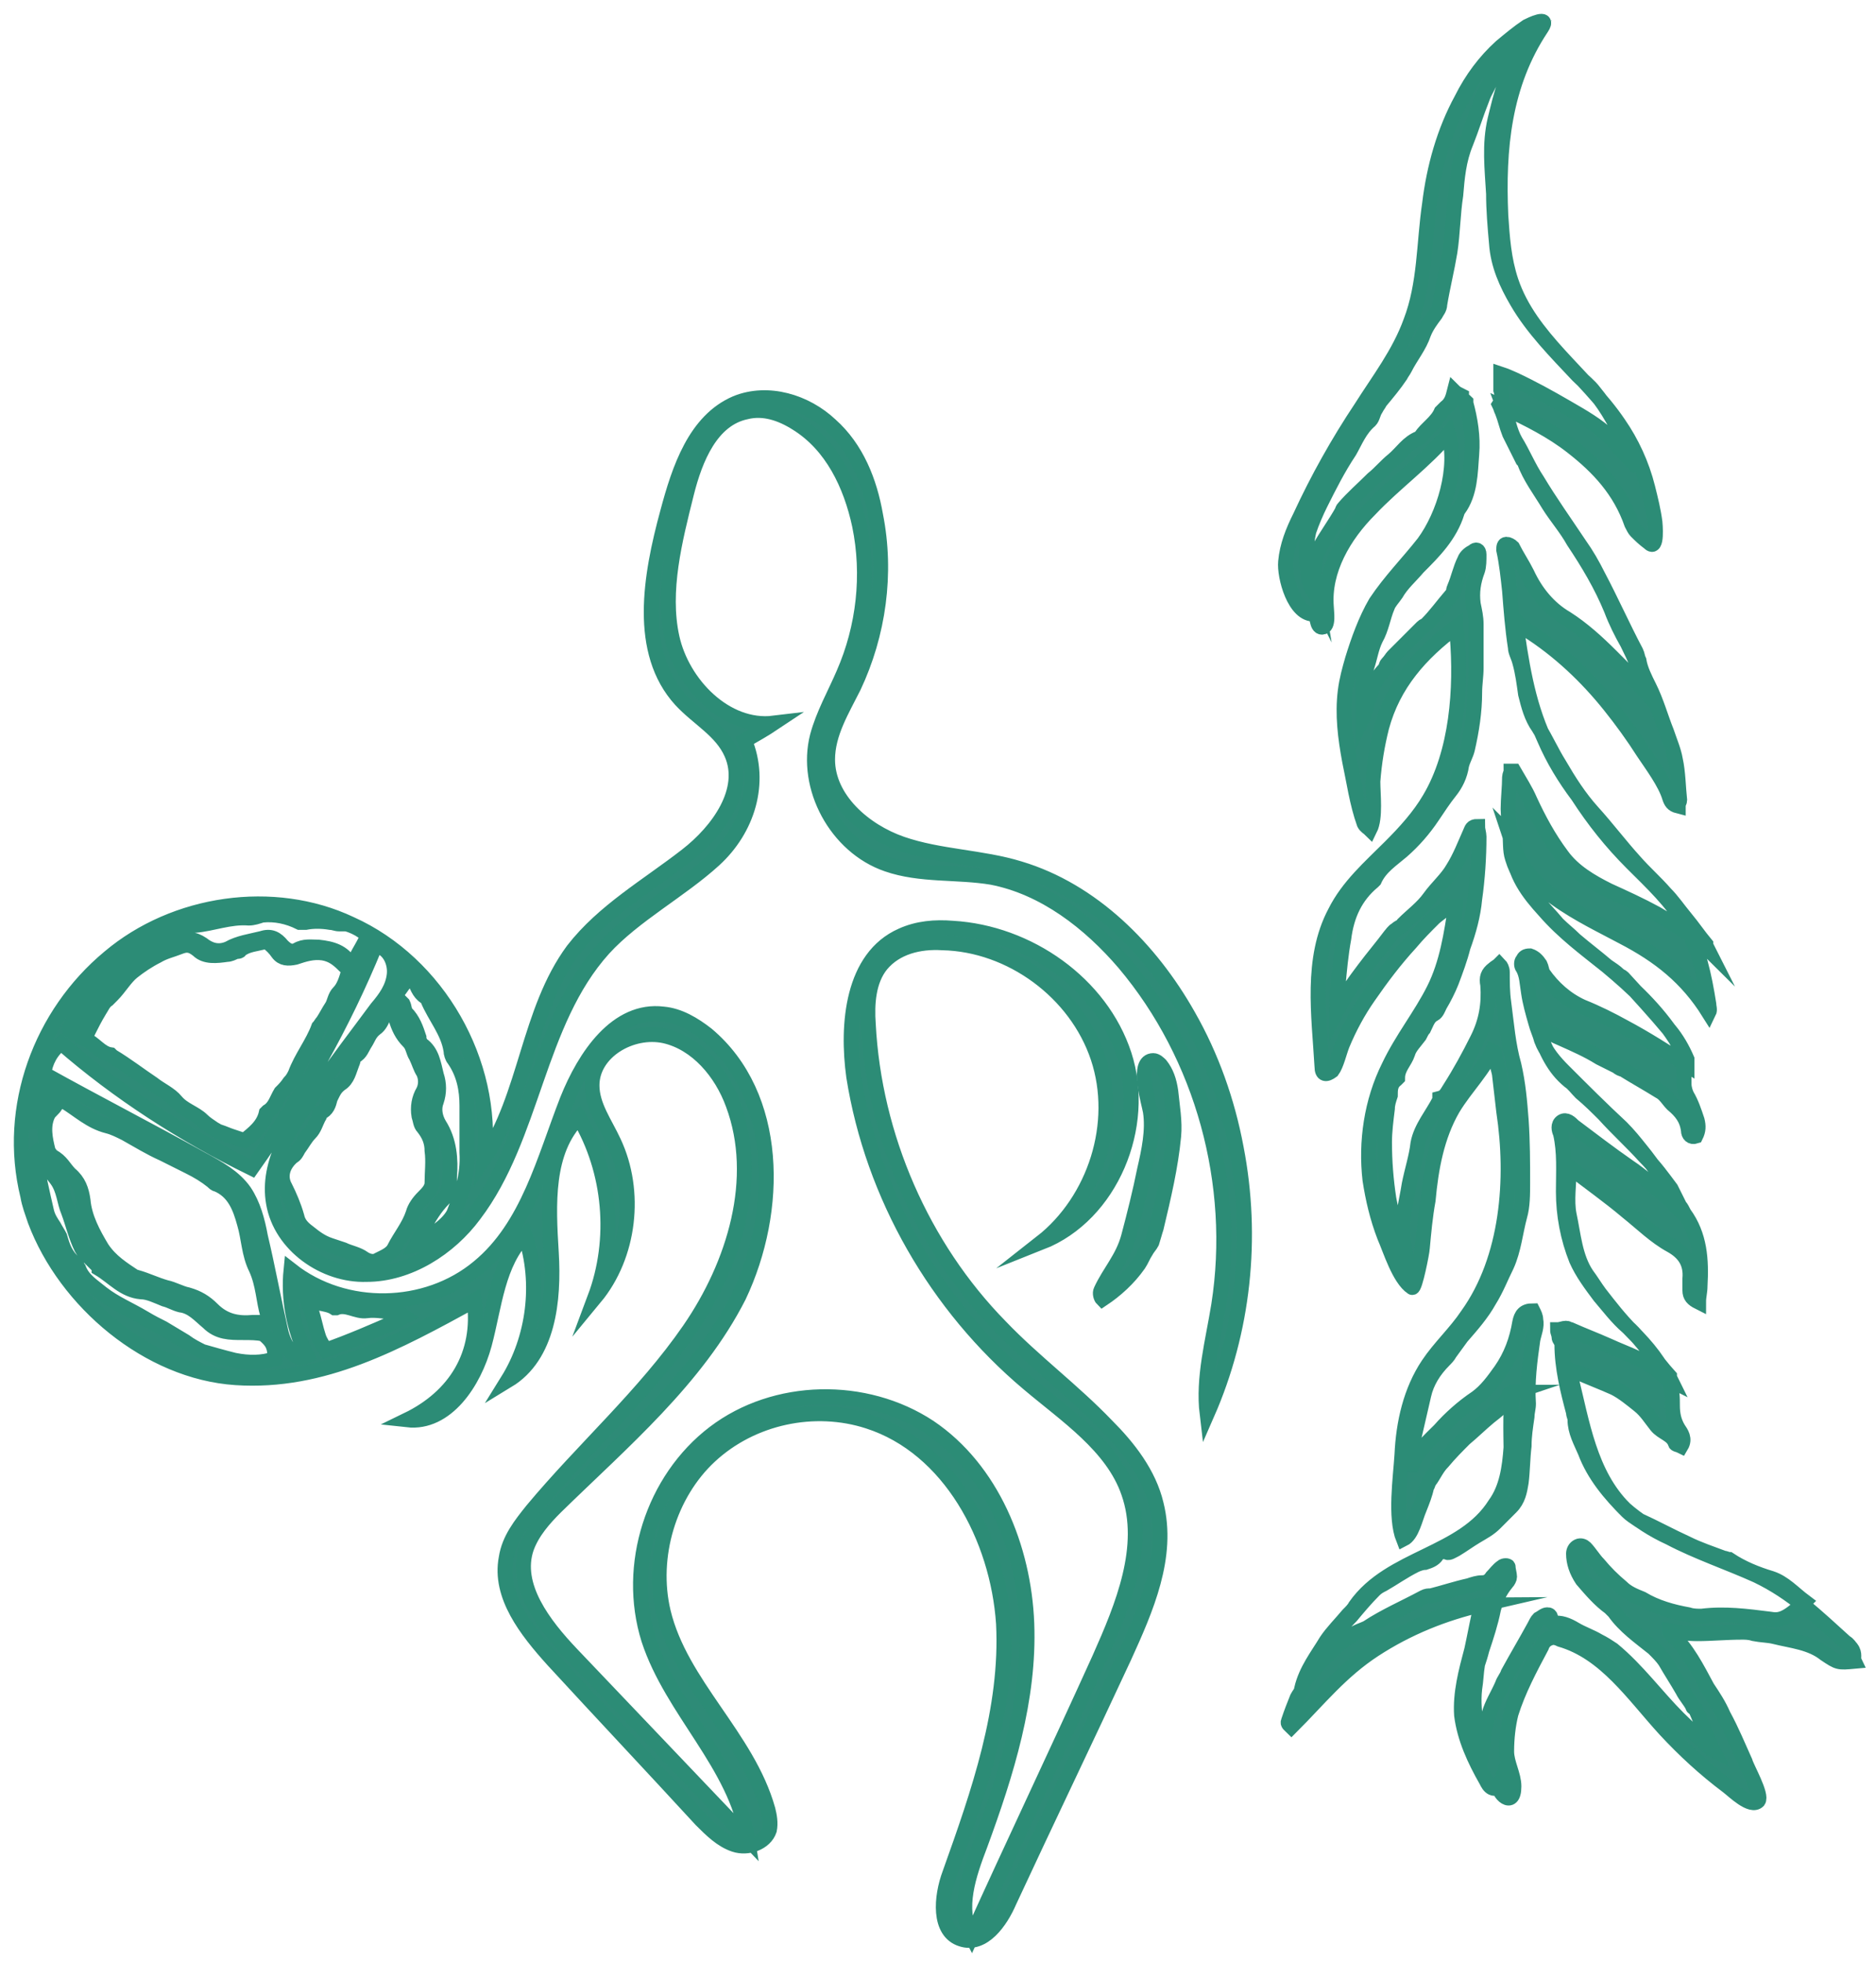
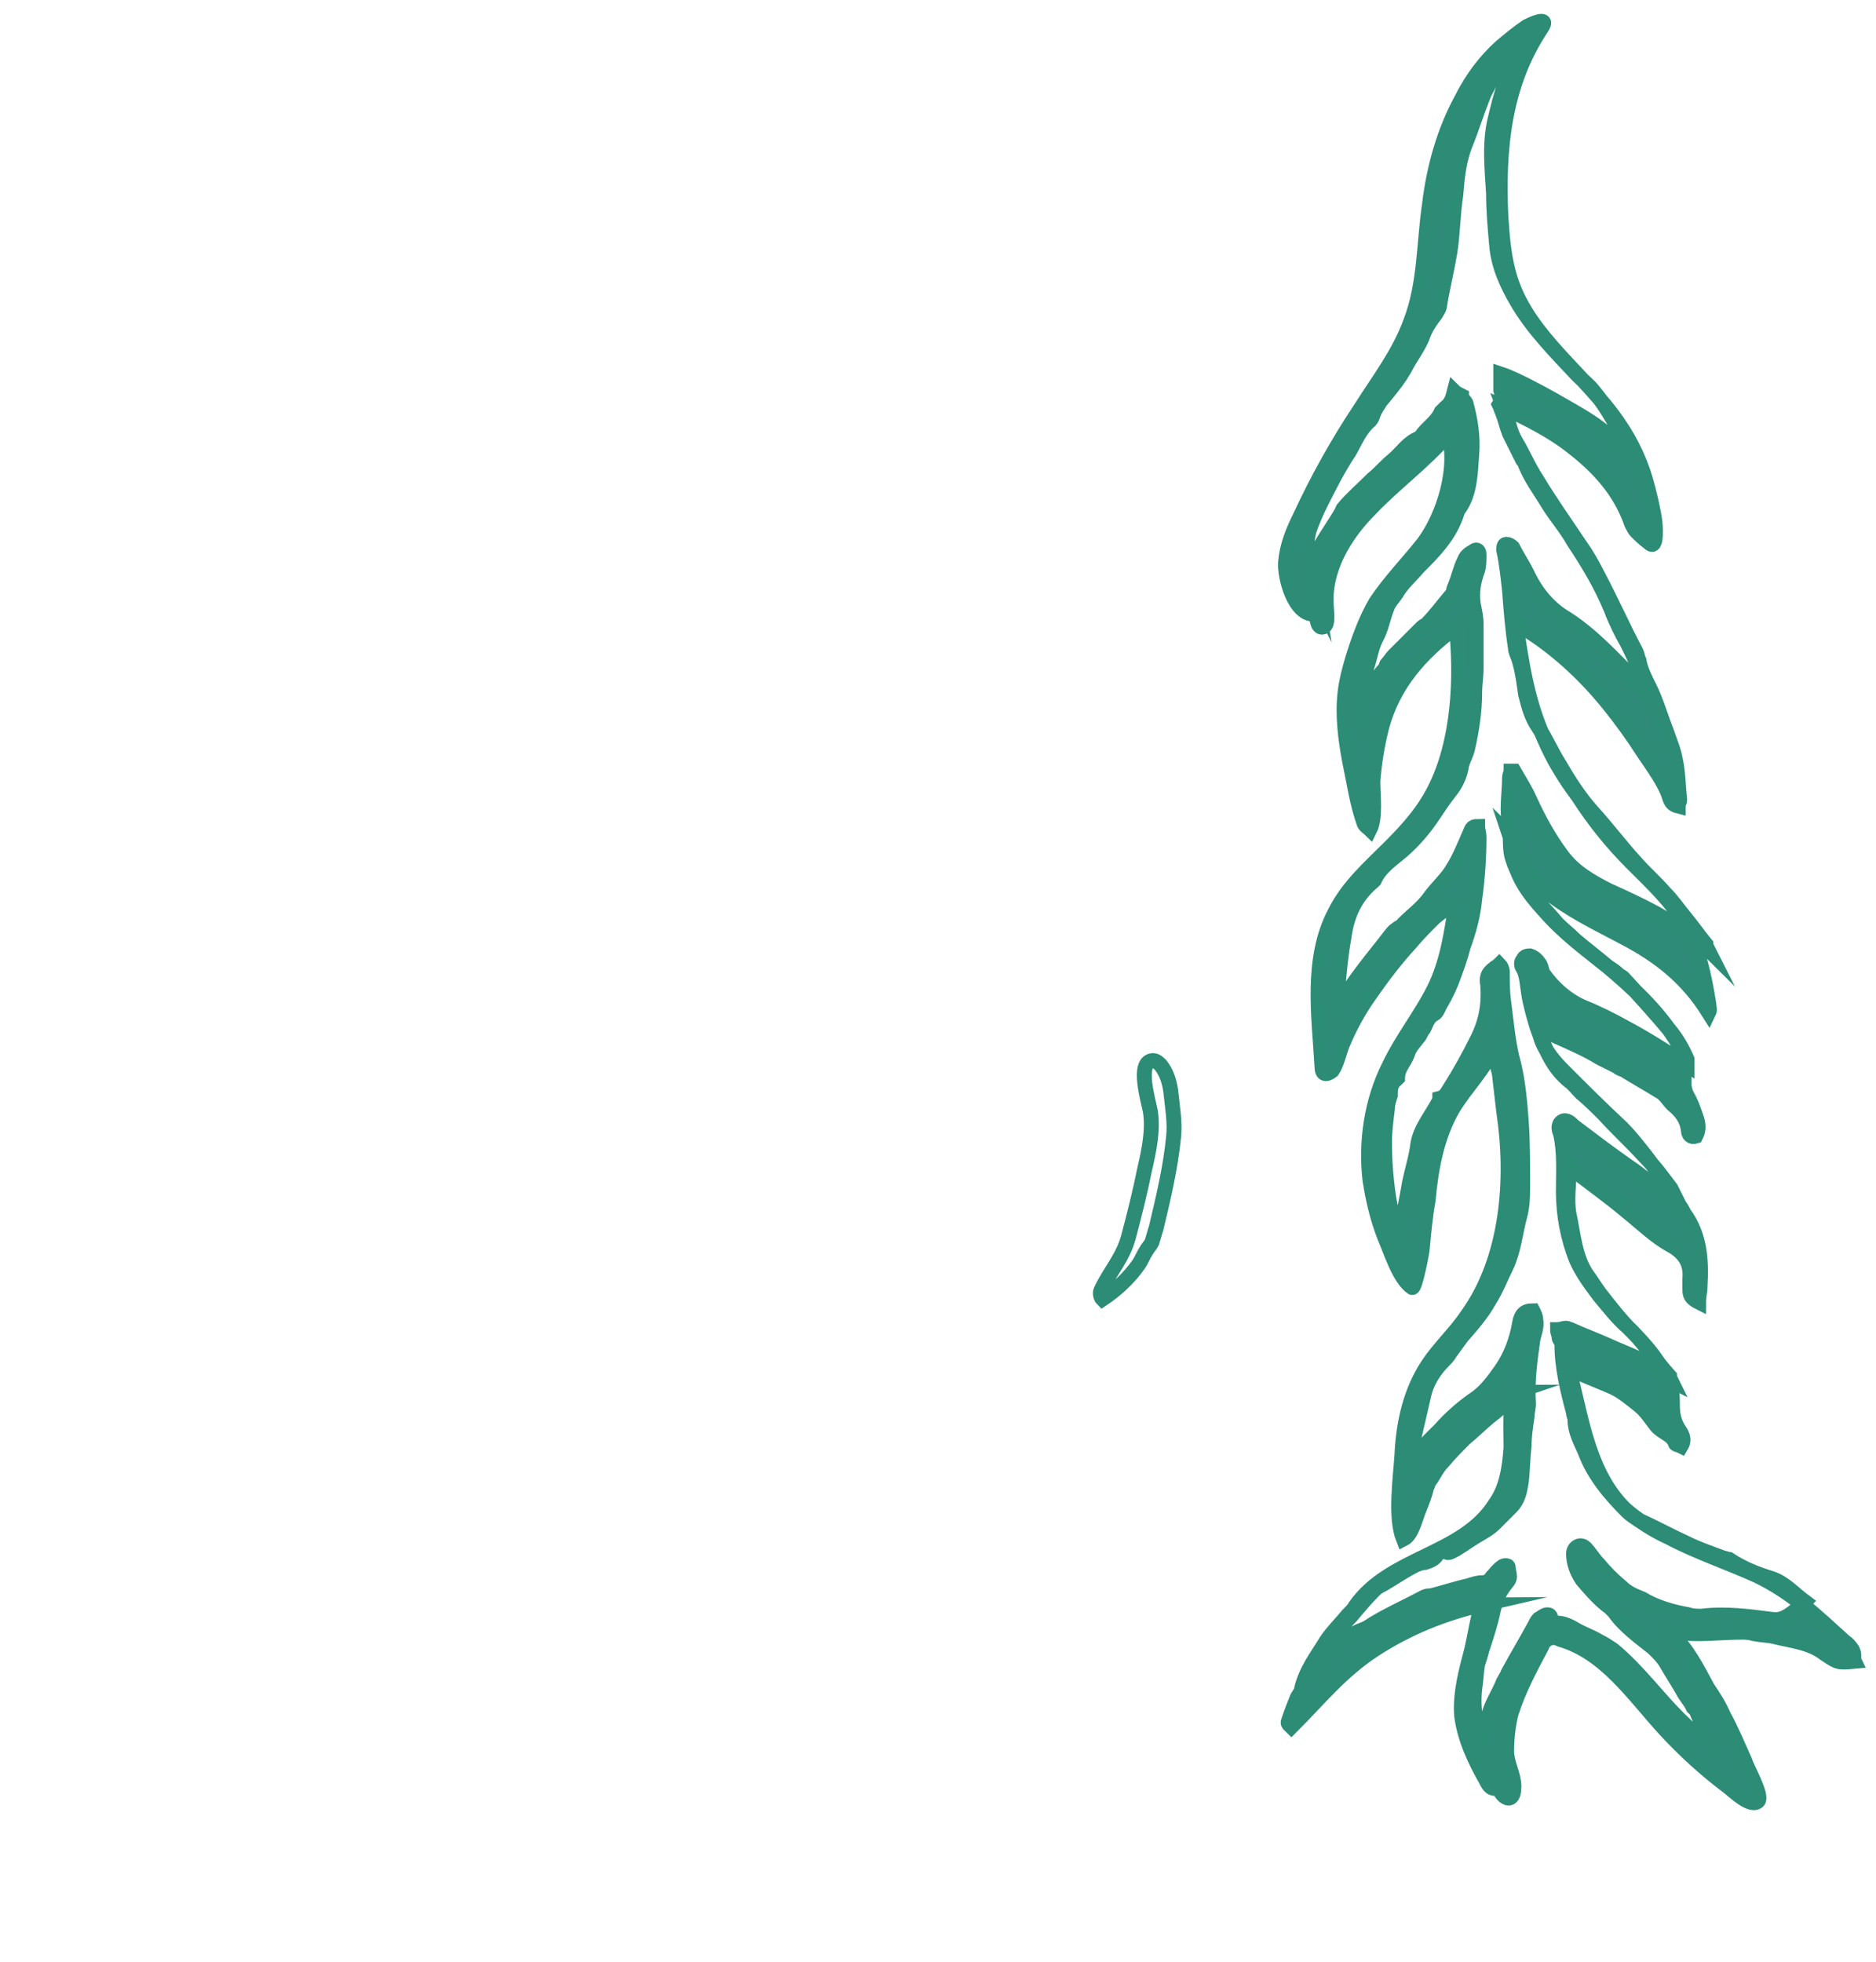
<svg xmlns="http://www.w3.org/2000/svg" width="88" height="92" viewBox="0 0 88 92" fill="none">
-   <path d="M21.289 56.902C21.153 57.175 20.88 57.447 20.607 57.652C20.539 57.72 20.471 57.788 20.403 57.857C20.198 58.129 19.925 58.334 19.516 58.402C19.652 58.129 19.721 57.788 19.857 57.584C20.13 57.106 20.403 56.629 20.812 56.219C21.085 55.947 21.085 55.537 21.085 55.196C21.153 54.378 21.085 53.491 20.607 52.741C20.403 52.4 20.334 51.99 20.471 51.649C20.607 51.24 20.607 50.831 20.471 50.422C20.334 49.876 20.266 49.33 19.789 48.989C19.721 48.921 19.652 48.785 19.652 48.648C19.516 48.239 19.379 47.83 19.038 47.489C18.97 47.42 18.97 47.216 18.902 47.079C18.834 47.011 18.765 46.943 18.697 46.875C18.629 46.943 18.493 47.011 18.493 47.079C18.493 47.284 18.493 47.557 18.561 47.761C18.697 48.171 18.834 48.512 19.175 48.853C19.379 49.057 19.379 49.33 19.516 49.535C19.652 49.808 19.721 50.081 19.857 50.285C19.993 50.558 19.993 50.899 19.857 51.172C19.652 51.513 19.584 51.922 19.652 52.331C19.721 52.536 19.721 52.741 19.857 52.877C20.13 53.218 20.266 53.559 20.266 53.968C20.334 54.446 20.266 54.992 20.266 55.469C20.266 55.742 20.061 55.947 19.857 56.151C19.652 56.356 19.448 56.629 19.379 56.902C19.175 57.516 18.765 57.993 18.493 58.539C18.356 58.812 18.015 58.948 17.742 59.084C17.538 59.221 17.265 59.153 17.06 59.016C16.787 58.812 16.378 58.743 16.105 58.607C15.901 58.539 15.696 58.471 15.491 58.402C15.082 58.266 14.809 58.061 14.468 57.788C14.195 57.584 13.991 57.379 13.922 57.038C13.786 56.561 13.582 56.083 13.377 55.674C13.104 55.196 13.24 54.651 13.718 54.241C13.854 54.173 13.922 54.037 13.991 53.9C14.195 53.627 14.332 53.355 14.536 53.15C14.741 52.945 14.809 52.672 14.946 52.4C15.014 52.331 15.014 52.195 15.014 52.195C15.355 52.059 15.423 51.786 15.491 51.513C15.628 51.24 15.696 51.035 15.969 50.831C16.31 50.626 16.378 50.217 16.515 49.876C16.583 49.739 16.583 49.535 16.651 49.535C16.924 49.398 16.992 49.126 17.128 48.921C17.265 48.716 17.333 48.443 17.606 48.239C17.811 48.102 17.947 47.83 18.015 47.557C18.083 47.216 18.424 47.011 18.561 46.738C18.629 46.533 18.765 46.397 18.902 46.192C18.97 46.124 19.038 45.988 19.107 45.92C19.243 45.783 19.379 45.783 19.448 45.988C19.584 46.329 19.721 46.67 20.061 46.806C20.061 46.806 20.061 46.806 20.061 46.875C20.403 47.693 21.017 48.375 21.153 49.262C21.153 49.398 21.221 49.603 21.289 49.671C21.767 50.353 21.903 51.104 21.903 51.854C21.903 52.604 21.903 53.355 21.903 54.037C21.971 55.196 21.63 56.015 21.289 56.902ZM17.128 44.146C16.992 44.419 16.856 44.624 16.719 44.896C16.651 45.033 16.583 45.101 16.515 45.237H16.446C16.105 44.624 15.56 44.487 14.946 44.419C14.605 44.419 14.264 44.351 13.922 44.555C13.65 44.692 13.445 44.555 13.24 44.351C12.967 44.01 12.695 43.873 12.285 44.01C11.74 44.146 11.194 44.214 10.717 44.487C10.239 44.692 9.83 44.555 9.489 44.282C9.079 44.01 8.807 44.01 8.329 44.282C8.056 44.487 7.715 44.555 7.374 44.692C6.829 44.896 6.283 45.033 5.942 45.578C5.464 45.783 5.26 46.329 4.85 46.602C4.509 46.806 4.236 47.079 4.032 47.42C3.895 47.557 3.827 47.83 3.759 48.034C3.691 48.171 3.691 48.375 3.691 48.512C3.213 48.375 3.145 48.307 3.418 47.898C3.554 47.625 3.759 47.352 3.895 47.079C4.032 46.875 4.168 46.738 4.305 46.602C4.305 46.533 4.373 46.533 4.441 46.533C4.646 45.988 5.123 45.715 5.464 45.306C5.737 45.033 6.078 44.76 6.419 44.555C6.897 44.282 7.374 44.078 7.852 43.805C8.261 43.6 8.67 43.396 9.148 43.396C9.966 43.328 10.785 42.986 11.671 43.055C11.876 43.055 12.081 42.986 12.285 42.918C12.899 42.85 13.513 42.986 14.059 43.259C14.127 43.259 14.127 43.259 14.195 43.259C14.264 43.259 14.264 43.259 14.332 43.259C14.673 43.191 15.082 43.191 15.491 43.259C15.628 43.259 15.764 43.328 15.901 43.328C16.105 43.328 16.174 43.328 16.242 43.328C16.515 43.396 16.787 43.532 16.992 43.669C17.197 43.737 17.265 43.805 17.128 44.146ZM15.901 46.533C15.696 46.738 15.696 47.011 15.56 47.216C15.423 47.42 15.287 47.693 15.15 47.898C15.082 47.966 15.014 48.102 14.946 48.171C14.673 48.921 14.127 49.603 13.854 50.353C13.786 50.49 13.718 50.626 13.582 50.763C13.445 50.967 13.309 51.104 13.172 51.24C12.967 51.581 12.899 51.922 12.558 52.127L12.49 52.195C12.354 52.809 11.876 53.15 11.467 53.491C11.262 53.423 11.058 53.355 10.853 53.286C10.648 53.218 10.512 53.15 10.307 53.082C10.239 53.082 10.171 53.014 10.034 52.945C9.83 52.809 9.625 52.672 9.489 52.536C9.148 52.195 8.602 52.059 8.261 51.649C7.988 51.308 7.511 51.104 7.17 50.831C6.556 50.422 5.942 49.944 5.26 49.535L5.191 49.467C4.714 49.398 4.441 48.921 3.964 48.716C4.032 48.58 4.1 48.443 4.168 48.307C4.305 48.034 4.441 47.761 4.646 47.42C4.782 47.216 4.85 47.011 5.055 46.875C5.123 46.806 5.191 46.738 5.26 46.67C5.601 46.329 5.874 45.851 6.215 45.578C6.556 45.306 6.965 45.033 7.374 44.828C7.715 44.624 8.056 44.555 8.397 44.419C8.738 44.282 8.943 44.282 9.284 44.555C9.625 44.896 10.171 44.828 10.648 44.76C10.785 44.76 10.921 44.692 11.058 44.624C11.126 44.624 11.262 44.624 11.262 44.555C11.603 44.282 12.013 44.282 12.49 44.146C12.695 44.282 12.899 44.487 13.036 44.692C13.24 44.965 13.513 44.965 13.854 44.896C14.264 44.76 14.673 44.624 15.15 44.692C15.56 44.76 15.832 44.965 16.105 45.237C16.174 45.306 16.242 45.374 16.378 45.442C16.242 45.988 16.105 46.329 15.901 46.533ZM3.009 51.649C3.691 52.059 4.236 52.604 5.055 52.809C5.328 52.877 5.601 53.014 5.874 53.15C6.487 53.491 7.033 53.832 7.647 54.105C8.056 54.31 8.466 54.514 8.875 54.719C9.284 54.923 9.625 55.128 9.966 55.401C10.034 55.469 10.103 55.537 10.171 55.537C10.989 55.879 11.262 56.629 11.467 57.379C11.671 58.061 11.671 58.812 12.013 59.494C12.354 60.244 12.354 60.994 12.558 61.676C12.558 61.745 12.558 61.881 12.558 62.017C12.285 62.017 12.081 62.017 11.876 62.017C11.126 62.086 10.512 61.949 9.966 61.404C9.625 61.062 9.284 60.858 8.807 60.721C8.466 60.653 8.125 60.449 7.783 60.38C7.306 60.244 6.897 60.039 6.419 59.903C6.419 59.903 6.419 59.903 6.351 59.903C5.737 59.494 5.191 59.153 4.782 58.539C4.373 57.857 3.964 57.106 3.895 56.288C3.827 55.81 3.691 55.401 3.282 55.06C3.009 54.787 2.872 54.446 2.463 54.241C2.395 54.173 2.327 54.105 2.258 53.968C2.122 53.423 1.986 52.809 2.258 52.263C2.327 52.127 2.531 51.99 2.599 51.854C2.668 51.786 2.736 51.649 2.736 51.581C2.668 51.445 2.531 51.445 2.395 51.513C2.122 51.581 2.054 51.786 1.986 52.059C1.917 52.263 1.917 52.536 1.508 52.604C1.713 52.059 1.44 51.445 1.917 50.899C2.327 51.172 2.599 51.445 3.009 51.649ZM12.899 63.723C12.285 63.927 11.671 63.927 10.989 63.791C10.444 63.655 9.966 63.518 9.489 63.382C9.216 63.245 8.943 63.109 8.67 62.904C8.329 62.7 7.988 62.495 7.647 62.29C7.374 62.154 7.101 62.017 6.76 61.813C6.078 61.404 5.396 61.131 4.782 60.653C4.373 60.312 3.895 60.039 3.691 59.494C3.623 59.425 3.623 59.289 3.486 59.221C3.077 58.88 2.94 58.471 2.804 57.993C2.736 57.857 2.599 57.652 2.531 57.516C2.395 57.311 2.258 57.106 2.19 56.833C1.986 55.947 1.781 55.06 1.644 54.173C1.644 54.173 1.644 54.105 1.713 54.037C1.781 54.105 1.781 54.105 1.849 54.173C2.122 54.582 2.395 54.992 2.668 55.333C3.009 55.81 3.009 56.356 3.213 56.833C3.418 57.379 3.554 57.993 3.827 58.539C3.895 58.675 4.032 58.812 4.168 58.948C4.305 59.084 4.441 59.221 4.578 59.357C4.578 59.357 4.646 59.425 4.646 59.494C5.328 59.903 5.805 60.517 6.624 60.585C6.965 60.585 7.374 60.79 7.715 60.926C7.988 60.994 8.193 61.131 8.466 61.199C9.011 61.267 9.352 61.676 9.762 62.017C10.239 62.495 10.785 62.495 11.399 62.495C11.74 62.495 12.081 62.495 12.354 62.563C12.763 62.904 12.899 63.109 12.899 63.723ZM14.332 60.79C14.673 61.199 15.287 61.062 15.696 61.335C15.696 61.335 15.696 61.335 15.764 61.335C16.242 61.131 16.719 61.54 17.197 61.472C17.674 61.404 18.152 61.54 18.629 61.54C18.697 61.54 18.765 61.608 18.97 61.745C18.834 61.813 18.765 61.881 18.629 61.949C17.538 62.427 16.446 62.904 15.287 63.313C15.15 63.109 15.014 62.904 14.946 62.7C14.809 62.29 14.741 61.881 14.605 61.472C14.536 61.267 14.4 60.994 14.332 60.79ZM57.987 53.832C57.578 51.649 56.828 49.535 55.736 47.625C53.963 44.487 51.234 41.759 47.824 40.736C46.05 40.19 44.072 40.19 42.298 39.576C40.525 38.962 38.82 37.461 38.82 35.62C38.82 34.392 39.502 33.3 40.047 32.209C41.207 29.753 41.616 26.889 41.071 24.16C40.798 22.591 40.184 21.023 38.956 19.931C37.797 18.84 36.023 18.294 34.522 18.908C32.612 19.726 31.862 21.977 31.316 24.024C30.498 27.025 29.884 30.572 31.93 32.823C32.749 33.71 33.84 34.255 34.318 35.347C35.068 37.052 33.704 38.962 32.203 40.122C30.361 41.554 28.315 42.714 26.883 44.555C24.768 47.42 24.7 51.377 22.722 54.31C23.199 49.808 20.539 45.169 16.446 43.328C12.831 41.622 8.193 42.304 5.123 44.896C1.917 47.557 0.28 51.922 1.303 56.083C1.372 56.492 1.508 56.833 1.644 57.243C3.077 61.062 6.965 64.337 11.058 64.609C15.15 64.882 18.629 62.972 22.244 60.994C22.585 63.518 21.358 65.496 19.107 66.588C20.948 66.792 22.244 64.814 22.722 63.041C23.199 61.267 23.336 59.221 24.632 57.925C25.382 60.176 25.041 62.768 23.813 64.746C25.723 63.586 25.996 60.994 25.86 58.743C25.723 56.492 25.587 53.968 27.155 52.4C28.656 54.923 28.929 58.129 27.906 60.858C29.543 58.88 29.884 55.879 28.793 53.559C28.383 52.672 27.769 51.854 27.769 50.899C27.769 49.33 29.611 48.239 31.18 48.58C32.681 48.921 33.84 50.285 34.386 51.786C35.682 55.265 34.454 59.289 32.34 62.358C30.225 65.428 27.36 67.952 24.973 70.817C24.427 71.499 23.881 72.181 23.745 73.068C23.404 74.841 24.7 76.478 25.928 77.843C28.247 80.366 30.566 82.822 32.885 85.346C33.363 85.823 33.84 86.301 34.454 86.505C35.068 86.71 35.887 86.437 36.091 85.823C36.159 85.482 36.091 85.141 36.023 84.868C35.068 81.458 31.93 79.002 31.112 75.591C30.498 72.999 31.385 70.066 33.294 68.293C35.273 66.451 38.206 65.837 40.73 66.656C44.549 67.884 46.8 72.113 47.073 76.137C47.278 80.162 45.914 84.05 44.549 87.87C44.14 88.961 44.004 90.598 45.095 90.939C46.118 91.28 46.937 90.121 47.346 89.166C49.12 85.346 50.961 81.526 52.735 77.706C53.758 75.455 54.849 72.999 54.235 70.544C53.894 69.112 52.939 67.884 51.916 66.861C50.347 65.223 48.506 63.859 46.937 62.222C43.253 58.471 41.002 53.286 40.73 48.034C40.661 47.079 40.73 45.988 41.343 45.237C42.026 44.419 43.117 44.146 44.208 44.214C47.414 44.282 50.484 46.533 51.507 49.603C52.53 52.672 51.37 56.288 48.847 58.266C52.121 56.97 53.826 52.809 52.735 49.467C51.643 46.124 48.233 43.737 44.686 43.532C43.867 43.464 43.049 43.532 42.298 43.873C39.979 44.896 39.706 48.034 40.047 50.49C40.934 56.083 43.935 61.267 48.233 64.882C50.006 66.383 52.189 67.815 52.939 69.998C53.826 72.522 52.667 75.319 51.575 77.774C49.597 82.14 47.551 86.437 45.573 90.803C44.891 89.507 45.436 87.938 45.982 86.505C47.21 83.163 48.301 79.684 48.165 76.137C48.028 72.59 46.528 68.907 43.594 66.929C40.593 64.951 36.364 65.019 33.499 67.201C30.634 69.384 29.338 73.409 30.43 76.888C31.521 80.23 34.522 82.754 35.068 86.233C32.34 83.368 29.543 80.434 26.814 77.57C25.518 76.205 24.086 74.364 24.7 72.59C24.973 71.84 25.518 71.226 26.064 70.68C29.202 67.611 32.681 64.678 34.659 60.79C36.569 56.765 36.569 51.377 33.158 48.512C32.544 48.034 31.862 47.625 31.112 47.557C28.929 47.284 27.428 49.535 26.61 51.581C25.518 54.378 24.768 57.516 22.449 59.425C19.993 61.472 16.174 61.54 13.65 59.562C13.513 60.926 13.786 62.358 14.4 63.586C13.786 63.927 13.309 63.041 13.172 62.427C12.831 60.926 12.558 59.425 12.217 57.993C12.081 57.243 11.876 56.492 11.467 55.879C10.989 55.196 10.239 54.787 9.489 54.378C7.033 53.014 4.509 51.718 2.054 50.353C2.122 49.808 2.395 49.262 2.872 48.921C5.533 51.24 8.602 53.218 11.808 54.787C14.127 51.513 16.105 48.034 17.606 44.351C18.22 44.419 18.561 45.101 18.493 45.715C18.424 46.329 18.083 46.806 17.674 47.284C16.719 48.58 15.764 49.808 14.877 51.104C13.718 52.672 12.49 54.514 12.831 56.424C13.172 58.402 15.219 59.835 17.197 59.767C19.175 59.767 21.085 58.539 22.244 56.97C25.041 53.286 25.177 47.966 28.315 44.487C29.747 42.918 31.93 41.759 33.499 40.326C35.068 38.894 35.75 36.711 34.932 34.733C35.409 34.46 35.887 34.187 36.296 33.914C34.045 34.187 31.998 32.073 31.521 29.89C31.044 27.707 31.657 25.32 32.203 23.137C32.612 21.5 33.363 19.658 35 19.317C35.818 19.113 36.637 19.385 37.387 19.863C39.024 20.886 39.911 22.728 40.32 24.638C40.798 26.957 40.525 29.413 39.57 31.595C39.161 32.55 38.615 33.505 38.342 34.528C37.728 36.916 39.229 39.712 41.616 40.531C43.185 41.077 44.891 40.872 46.528 41.145C48.983 41.622 51.098 43.259 52.735 45.169C56.418 49.535 58.055 55.537 57.169 61.199C56.896 62.904 56.418 64.609 56.623 66.315C58.328 62.427 58.806 58.061 57.987 53.832Z" fill="#2E8B77" />
-   <path d="M21.289 56.902C21.153 57.175 20.88 57.447 20.607 57.652C20.539 57.72 20.471 57.788 20.403 57.857C20.198 58.129 19.925 58.334 19.516 58.402C19.652 58.129 19.721 57.788 19.857 57.584C20.13 57.106 20.403 56.629 20.812 56.219C21.085 55.947 21.085 55.537 21.085 55.196C21.153 54.378 21.085 53.491 20.607 52.741C20.403 52.4 20.334 51.99 20.471 51.649C20.607 51.24 20.607 50.831 20.471 50.422C20.334 49.876 20.266 49.33 19.789 48.989C19.721 48.921 19.652 48.785 19.652 48.648C19.516 48.239 19.379 47.83 19.038 47.489C18.97 47.42 18.97 47.216 18.902 47.079C18.834 47.011 18.765 46.943 18.697 46.875C18.629 46.943 18.493 47.011 18.493 47.079C18.493 47.284 18.493 47.557 18.561 47.761C18.697 48.171 18.834 48.512 19.175 48.853C19.379 49.057 19.379 49.33 19.516 49.535C19.652 49.808 19.721 50.081 19.857 50.285C19.993 50.558 19.993 50.899 19.857 51.172C19.652 51.513 19.584 51.922 19.652 52.331C19.721 52.536 19.721 52.741 19.857 52.877C20.13 53.218 20.266 53.559 20.266 53.968C20.334 54.446 20.266 54.992 20.266 55.469C20.266 55.742 20.061 55.947 19.857 56.151C19.652 56.356 19.448 56.629 19.379 56.902C19.175 57.516 18.765 57.993 18.493 58.539C18.356 58.812 18.015 58.948 17.742 59.084C17.538 59.221 17.265 59.153 17.06 59.016C16.787 58.812 16.378 58.743 16.105 58.607C15.901 58.539 15.696 58.471 15.491 58.402C15.082 58.266 14.809 58.061 14.468 57.788C14.195 57.584 13.991 57.379 13.922 57.038C13.786 56.561 13.582 56.083 13.377 55.674C13.104 55.196 13.24 54.651 13.718 54.241C13.854 54.173 13.922 54.037 13.991 53.9C14.195 53.627 14.332 53.355 14.536 53.15C14.741 52.945 14.809 52.672 14.946 52.4C15.014 52.331 15.014 52.195 15.014 52.195C15.355 52.059 15.423 51.786 15.491 51.513C15.628 51.24 15.696 51.035 15.969 50.831C16.31 50.626 16.378 50.217 16.515 49.876C16.583 49.739 16.583 49.535 16.651 49.535C16.924 49.398 16.992 49.126 17.128 48.921C17.265 48.716 17.333 48.443 17.606 48.239C17.811 48.102 17.947 47.83 18.015 47.557C18.083 47.216 18.424 47.011 18.561 46.738C18.629 46.533 18.765 46.397 18.902 46.192C18.97 46.124 19.038 45.988 19.107 45.92C19.243 45.783 19.379 45.783 19.448 45.988C19.584 46.329 19.721 46.67 20.061 46.806C20.061 46.806 20.061 46.806 20.061 46.875C20.403 47.693 21.017 48.375 21.153 49.262C21.153 49.398 21.221 49.603 21.289 49.671C21.767 50.353 21.903 51.104 21.903 51.854C21.903 52.604 21.903 53.355 21.903 54.037C21.971 55.196 21.63 56.015 21.289 56.902ZM17.128 44.146C16.992 44.419 16.856 44.624 16.719 44.896C16.651 45.033 16.583 45.101 16.515 45.237H16.446C16.105 44.624 15.56 44.487 14.946 44.419C14.605 44.419 14.264 44.351 13.922 44.555C13.65 44.692 13.445 44.555 13.24 44.351C12.967 44.01 12.695 43.873 12.285 44.01C11.74 44.146 11.194 44.214 10.717 44.487C10.239 44.692 9.83 44.555 9.489 44.282C9.079 44.01 8.807 44.01 8.329 44.282C8.056 44.487 7.715 44.555 7.374 44.692C6.829 44.896 6.283 45.033 5.942 45.578C5.464 45.783 5.26 46.329 4.85 46.602C4.509 46.806 4.236 47.079 4.032 47.42C3.895 47.557 3.827 47.83 3.759 48.034C3.691 48.171 3.691 48.375 3.691 48.512C3.213 48.375 3.145 48.307 3.418 47.898C3.554 47.625 3.759 47.352 3.895 47.079C4.032 46.875 4.168 46.738 4.305 46.602C4.305 46.533 4.373 46.533 4.441 46.533C4.646 45.988 5.123 45.715 5.464 45.306C5.737 45.033 6.078 44.76 6.419 44.555C6.897 44.282 7.374 44.078 7.852 43.805C8.261 43.6 8.67 43.396 9.148 43.396C9.966 43.328 10.785 42.986 11.671 43.055C11.876 43.055 12.081 42.986 12.285 42.918C12.899 42.85 13.513 42.986 14.059 43.259C14.127 43.259 14.127 43.259 14.195 43.259C14.264 43.259 14.264 43.259 14.332 43.259C14.673 43.191 15.082 43.191 15.491 43.259C15.628 43.259 15.764 43.328 15.901 43.328C16.105 43.328 16.174 43.328 16.242 43.328C16.515 43.396 16.787 43.532 16.992 43.669C17.197 43.737 17.265 43.805 17.128 44.146ZM15.901 46.533C15.696 46.738 15.696 47.011 15.56 47.216C15.423 47.42 15.287 47.693 15.15 47.898C15.082 47.966 15.014 48.102 14.946 48.171C14.673 48.921 14.127 49.603 13.854 50.353C13.786 50.49 13.718 50.626 13.582 50.763C13.445 50.967 13.309 51.104 13.172 51.24C12.967 51.581 12.899 51.922 12.558 52.127L12.49 52.195C12.354 52.809 11.876 53.15 11.467 53.491C11.262 53.423 11.058 53.355 10.853 53.286C10.648 53.218 10.512 53.15 10.307 53.082C10.239 53.082 10.171 53.014 10.034 52.945C9.83 52.809 9.625 52.672 9.489 52.536C9.148 52.195 8.602 52.059 8.261 51.649C7.988 51.308 7.511 51.104 7.17 50.831C6.556 50.422 5.942 49.944 5.26 49.535L5.191 49.467C4.714 49.398 4.441 48.921 3.964 48.716C4.032 48.58 4.1 48.443 4.168 48.307C4.305 48.034 4.441 47.761 4.646 47.42C4.782 47.216 4.85 47.011 5.055 46.875C5.123 46.806 5.191 46.738 5.26 46.67C5.601 46.329 5.874 45.851 6.215 45.578C6.556 45.306 6.965 45.033 7.374 44.828C7.715 44.624 8.056 44.555 8.397 44.419C8.738 44.282 8.943 44.282 9.284 44.555C9.625 44.896 10.171 44.828 10.648 44.76C10.785 44.76 10.921 44.692 11.058 44.624C11.126 44.624 11.262 44.624 11.262 44.555C11.603 44.282 12.013 44.282 12.49 44.146C12.695 44.282 12.899 44.487 13.036 44.692C13.24 44.965 13.513 44.965 13.854 44.896C14.264 44.76 14.673 44.624 15.15 44.692C15.56 44.76 15.832 44.965 16.105 45.237C16.174 45.306 16.242 45.374 16.378 45.442C16.242 45.988 16.105 46.329 15.901 46.533ZM3.009 51.649C3.691 52.059 4.236 52.604 5.055 52.809C5.328 52.877 5.601 53.014 5.874 53.15C6.487 53.491 7.033 53.832 7.647 54.105C8.056 54.31 8.466 54.514 8.875 54.719C9.284 54.923 9.625 55.128 9.966 55.401C10.034 55.469 10.103 55.537 10.171 55.537C10.989 55.879 11.262 56.629 11.467 57.379C11.671 58.061 11.671 58.812 12.013 59.494C12.354 60.244 12.354 60.994 12.558 61.676C12.558 61.745 12.558 61.881 12.558 62.017C12.285 62.017 12.081 62.017 11.876 62.017C11.126 62.086 10.512 61.949 9.966 61.404C9.625 61.062 9.284 60.858 8.807 60.721C8.466 60.653 8.125 60.449 7.783 60.38C7.306 60.244 6.897 60.039 6.419 59.903C6.419 59.903 6.419 59.903 6.351 59.903C5.737 59.494 5.191 59.153 4.782 58.539C4.373 57.857 3.964 57.106 3.895 56.288C3.827 55.81 3.691 55.401 3.282 55.06C3.009 54.787 2.872 54.446 2.463 54.241C2.395 54.173 2.327 54.105 2.258 53.968C2.122 53.423 1.986 52.809 2.258 52.263C2.327 52.127 2.531 51.99 2.599 51.854C2.668 51.786 2.736 51.649 2.736 51.581C2.668 51.445 2.531 51.445 2.395 51.513C2.122 51.581 2.054 51.786 1.986 52.059C1.917 52.263 1.917 52.536 1.508 52.604C1.713 52.059 1.44 51.445 1.917 50.899C2.327 51.172 2.599 51.445 3.009 51.649ZM12.899 63.723C12.285 63.927 11.671 63.927 10.989 63.791C10.444 63.655 9.966 63.518 9.489 63.382C9.216 63.245 8.943 63.109 8.67 62.904C8.329 62.7 7.988 62.495 7.647 62.29C7.374 62.154 7.101 62.017 6.76 61.813C6.078 61.404 5.396 61.131 4.782 60.653C4.373 60.312 3.895 60.039 3.691 59.494C3.623 59.425 3.623 59.289 3.486 59.221C3.077 58.88 2.94 58.471 2.804 57.993C2.736 57.857 2.599 57.652 2.531 57.516C2.395 57.311 2.258 57.106 2.19 56.833C1.986 55.947 1.781 55.06 1.644 54.173C1.644 54.173 1.644 54.105 1.713 54.037C1.781 54.105 1.781 54.105 1.849 54.173C2.122 54.582 2.395 54.992 2.668 55.333C3.009 55.81 3.009 56.356 3.213 56.833C3.418 57.379 3.554 57.993 3.827 58.539C3.895 58.675 4.032 58.812 4.168 58.948C4.305 59.084 4.441 59.221 4.578 59.357C4.578 59.357 4.646 59.425 4.646 59.494C5.328 59.903 5.805 60.517 6.624 60.585C6.965 60.585 7.374 60.79 7.715 60.926C7.988 60.994 8.193 61.131 8.466 61.199C9.011 61.267 9.352 61.676 9.762 62.017C10.239 62.495 10.785 62.495 11.399 62.495C11.74 62.495 12.081 62.495 12.354 62.563C12.763 62.904 12.899 63.109 12.899 63.723ZM14.332 60.79C14.673 61.199 15.287 61.062 15.696 61.335C15.696 61.335 15.696 61.335 15.764 61.335C16.242 61.131 16.719 61.54 17.197 61.472C17.674 61.404 18.152 61.54 18.629 61.54C18.697 61.54 18.765 61.608 18.97 61.745C18.834 61.813 18.765 61.881 18.629 61.949C17.538 62.427 16.446 62.904 15.287 63.313C15.15 63.109 15.014 62.904 14.946 62.7C14.809 62.29 14.741 61.881 14.605 61.472C14.536 61.267 14.4 60.994 14.332 60.79ZM57.987 53.832C57.578 51.649 56.828 49.535 55.736 47.625C53.963 44.487 51.234 41.759 47.824 40.736C46.05 40.19 44.072 40.19 42.298 39.576C40.525 38.962 38.82 37.461 38.82 35.62C38.82 34.392 39.502 33.3 40.047 32.209C41.207 29.753 41.616 26.889 41.071 24.16C40.798 22.591 40.184 21.023 38.956 19.931C37.797 18.84 36.023 18.294 34.522 18.908C32.612 19.726 31.862 21.977 31.316 24.024C30.498 27.025 29.884 30.572 31.93 32.823C32.749 33.71 33.84 34.255 34.318 35.347C35.068 37.052 33.704 38.962 32.203 40.122C30.361 41.554 28.315 42.714 26.883 44.555C24.768 47.42 24.7 51.377 22.722 54.31C23.199 49.808 20.539 45.169 16.446 43.328C12.831 41.622 8.193 42.304 5.123 44.896C1.917 47.557 0.28 51.922 1.303 56.083C1.372 56.492 1.508 56.833 1.644 57.243C3.077 61.062 6.965 64.337 11.058 64.609C15.15 64.882 18.629 62.972 22.244 60.994C22.585 63.518 21.358 65.496 19.107 66.588C20.948 66.792 22.244 64.814 22.722 63.041C23.199 61.267 23.336 59.221 24.632 57.925C25.382 60.176 25.041 62.768 23.813 64.746C25.723 63.586 25.996 60.994 25.86 58.743C25.723 56.492 25.587 53.968 27.155 52.4C28.656 54.923 28.929 58.129 27.906 60.858C29.543 58.88 29.884 55.879 28.793 53.559C28.383 52.672 27.769 51.854 27.769 50.899C27.769 49.33 29.611 48.239 31.18 48.58C32.681 48.921 33.84 50.285 34.386 51.786C35.682 55.265 34.454 59.289 32.34 62.358C30.225 65.428 27.36 67.952 24.973 70.817C24.427 71.499 23.881 72.181 23.745 73.068C23.404 74.841 24.7 76.478 25.928 77.843C28.247 80.366 30.566 82.822 32.885 85.346C33.363 85.823 33.84 86.301 34.454 86.505C35.068 86.71 35.887 86.437 36.091 85.823C36.159 85.482 36.091 85.141 36.023 84.868C35.068 81.458 31.93 79.002 31.112 75.591C30.498 72.999 31.385 70.066 33.294 68.293C35.273 66.451 38.206 65.837 40.73 66.656C44.549 67.884 46.8 72.113 47.073 76.137C47.278 80.162 45.914 84.05 44.549 87.87C44.14 88.961 44.004 90.598 45.095 90.939C46.118 91.28 46.937 90.121 47.346 89.166C49.12 85.346 50.961 81.526 52.735 77.706C53.758 75.455 54.849 72.999 54.235 70.544C53.894 69.112 52.939 67.884 51.916 66.861C50.347 65.223 48.506 63.859 46.937 62.222C43.253 58.471 41.002 53.286 40.73 48.034C40.661 47.079 40.73 45.988 41.343 45.237C42.026 44.419 43.117 44.146 44.208 44.214C47.414 44.282 50.484 46.533 51.507 49.603C52.53 52.672 51.37 56.288 48.847 58.266C52.121 56.97 53.826 52.809 52.735 49.467C51.643 46.124 48.233 43.737 44.686 43.532C43.867 43.464 43.049 43.532 42.298 43.873C39.979 44.896 39.706 48.034 40.047 50.49C40.934 56.083 43.935 61.267 48.233 64.882C50.006 66.383 52.189 67.815 52.939 69.998C53.826 72.522 52.667 75.319 51.575 77.774C49.597 82.14 47.551 86.437 45.573 90.803C44.891 89.507 45.436 87.938 45.982 86.505C47.21 83.163 48.301 79.684 48.165 76.137C48.028 72.59 46.528 68.907 43.594 66.929C40.593 64.951 36.364 65.019 33.499 67.201C30.634 69.384 29.338 73.409 30.43 76.888C31.521 80.23 34.522 82.754 35.068 86.233C32.34 83.368 29.543 80.434 26.814 77.57C25.518 76.205 24.086 74.364 24.7 72.59C24.973 71.84 25.518 71.226 26.064 70.68C29.202 67.611 32.681 64.678 34.659 60.79C36.569 56.765 36.569 51.377 33.158 48.512C32.544 48.034 31.862 47.625 31.112 47.557C28.929 47.284 27.428 49.535 26.61 51.581C25.518 54.378 24.768 57.516 22.449 59.425C19.993 61.472 16.174 61.54 13.65 59.562C13.513 60.926 13.786 62.358 14.4 63.586C13.786 63.927 13.309 63.041 13.172 62.427C12.831 60.926 12.558 59.425 12.217 57.993C12.081 57.243 11.876 56.492 11.467 55.879C10.989 55.196 10.239 54.787 9.489 54.378C7.033 53.014 4.509 51.718 2.054 50.353C2.122 49.808 2.395 49.262 2.872 48.921C5.533 51.24 8.602 53.218 11.808 54.787C14.127 51.513 16.105 48.034 17.606 44.351C18.22 44.419 18.561 45.101 18.493 45.715C18.424 46.329 18.083 46.806 17.674 47.284C16.719 48.58 15.764 49.808 14.877 51.104C13.718 52.672 12.49 54.514 12.831 56.424C13.172 58.402 15.219 59.835 17.197 59.767C19.175 59.767 21.085 58.539 22.244 56.97C25.041 53.286 25.177 47.966 28.315 44.487C29.747 42.918 31.93 41.759 33.499 40.326C35.068 38.894 35.75 36.711 34.932 34.733C35.409 34.46 35.887 34.187 36.296 33.914C34.045 34.187 31.998 32.073 31.521 29.89C31.044 27.707 31.657 25.32 32.203 23.137C32.612 21.5 33.363 19.658 35 19.317C35.818 19.113 36.637 19.385 37.387 19.863C39.024 20.886 39.911 22.728 40.32 24.638C40.798 26.957 40.525 29.413 39.57 31.595C39.161 32.55 38.615 33.505 38.342 34.528C37.728 36.916 39.229 39.712 41.616 40.531C43.185 41.077 44.891 40.872 46.528 41.145C48.983 41.622 51.098 43.259 52.735 45.169C56.418 49.535 58.055 55.537 57.169 61.199C56.896 62.904 56.418 64.609 56.623 66.315C58.328 62.427 58.806 58.061 57.987 53.832Z" stroke="#2C8C76" stroke-width="0.7" stroke-miterlimit="10" />
  <path d="M83.021 75.933C81.929 75.796 80.906 75.66 79.815 75.796C79.61 75.796 79.405 75.796 79.201 75.728C78.45 75.592 77.7 75.387 77.018 74.978C76.677 74.841 76.336 74.705 76.063 74.432C75.654 74.091 75.313 73.75 74.972 73.341C74.767 73.136 74.562 72.795 74.358 72.59C74.29 72.522 74.153 72.454 74.017 72.522C73.88 72.59 73.812 72.727 73.812 72.863C73.812 73.272 73.948 73.682 74.221 74.091C74.631 74.568 75.04 75.046 75.517 75.387C75.586 75.455 75.654 75.523 75.722 75.592C76.2 76.274 76.882 76.751 77.564 77.297C77.768 77.501 77.973 77.706 78.109 77.911C78.382 78.388 78.655 78.797 78.928 79.275C79.064 79.548 79.269 79.752 79.405 80.025C79.405 80.094 79.474 80.094 79.542 80.162C79.815 80.776 80.019 81.389 80.36 82.072C80.224 82.003 80.224 82.003 80.156 81.935C79.678 81.458 79.201 81.049 78.723 80.571C77.7 79.548 76.813 78.32 75.654 77.365C75.449 77.229 75.245 77.092 74.972 76.956C74.631 76.751 74.221 76.615 73.88 76.41C73.539 76.206 73.198 76.069 72.857 76.137C72.789 76.137 72.789 76.069 72.789 76.069C72.721 75.933 72.789 75.728 72.584 75.728C72.448 75.728 72.311 75.864 72.175 75.933C72.107 76.001 72.039 76.137 71.97 76.274C71.561 77.024 71.152 77.706 70.743 78.456C70.674 78.661 70.538 78.797 70.47 79.002C70.265 79.48 69.992 79.889 69.856 80.366C69.651 80.912 69.583 81.526 69.515 82.14C69.378 81.731 69.242 81.321 69.242 80.912C69.174 80.366 69.106 79.821 69.174 79.207C69.242 78.797 69.242 78.457 69.31 78.047C69.378 77.843 69.447 77.638 69.515 77.365C69.719 76.751 69.924 76.137 70.06 75.455C70.197 74.978 70.333 74.637 70.674 74.227C70.743 74.159 70.811 74.023 70.811 73.954C70.811 73.818 70.743 73.613 70.743 73.477C70.743 73.409 70.538 73.409 70.47 73.477C70.265 73.613 70.129 73.818 69.992 73.954C69.856 74.159 69.719 74.227 69.515 74.227C69.31 74.227 69.106 74.296 68.901 74.364C68.287 74.5 67.673 74.705 67.127 74.841C66.991 74.841 66.923 74.841 66.786 74.909C65.9 75.387 64.945 75.796 64.126 76.342C63.99 76.41 63.785 76.478 63.649 76.546C62.898 76.956 62.284 77.57 61.739 78.184C61.739 77.843 62.011 77.365 62.216 77.092C62.625 76.683 62.967 76.206 63.376 75.796C63.717 75.387 64.058 74.978 64.467 74.568C64.603 74.432 64.74 74.364 64.876 74.296C65.354 74.023 65.831 73.682 66.377 73.409C66.513 73.341 66.718 73.272 66.855 73.272C67.059 73.204 67.264 73.136 67.4 72.931C67.468 72.795 67.605 72.727 67.878 72.795C67.946 72.863 68.15 72.727 68.287 72.659C68.628 72.454 68.901 72.249 69.242 72.045C69.583 71.84 69.856 71.704 70.129 71.431C70.401 71.158 70.606 70.953 70.879 70.68C71.22 70.339 71.288 69.93 71.356 69.521C71.425 68.975 71.425 68.361 71.493 67.816C71.493 67.338 71.561 66.929 71.629 66.451C71.629 66.247 71.698 66.042 71.698 65.837C71.629 64.814 71.766 63.791 71.902 62.836C71.97 62.495 72.107 62.222 72.039 61.881C72.039 61.745 71.97 61.608 71.902 61.472C71.493 61.472 71.356 61.676 71.288 62.017C71.152 62.836 70.879 63.586 70.401 64.269C70.06 64.746 69.719 65.223 69.242 65.564C68.628 65.974 68.014 66.519 67.537 67.065C67.059 67.543 66.513 68.02 66.241 68.702C66.172 68.702 66.172 68.702 66.104 68.634C66.104 68.429 66.172 68.293 66.172 68.088C66.377 67.202 66.582 66.315 66.786 65.428C66.923 64.814 67.264 64.269 67.741 63.791C67.809 63.723 67.946 63.586 68.014 63.45C68.219 63.177 68.355 62.972 68.56 62.7C69.037 62.154 69.515 61.608 69.856 60.994C70.197 60.449 70.401 59.903 70.674 59.357C71.015 58.607 71.084 57.788 71.288 57.038C71.425 56.561 71.425 56.015 71.425 55.469C71.425 54.514 71.425 53.559 71.356 52.536C71.288 51.649 71.22 50.831 71.015 49.944C70.743 48.989 70.674 48.034 70.538 47.011C70.47 46.533 70.47 46.056 70.47 45.579C70.47 45.442 70.401 45.306 70.333 45.237C70.265 45.306 70.129 45.374 70.06 45.442C69.788 45.647 69.719 45.851 69.788 46.193C69.856 47.079 69.719 47.898 69.31 48.716C68.901 49.535 68.492 50.285 68.014 51.035C67.878 51.24 67.809 51.445 67.537 51.513C67.537 51.513 67.537 51.513 67.537 51.581C67.196 52.263 66.65 52.877 66.513 53.627C66.445 54.241 66.241 54.855 66.104 55.537C65.968 56.424 65.695 57.311 65.831 58.198C65.9 58.471 65.9 58.675 65.968 58.948C65.968 59.084 66.036 59.289 65.968 59.425C65.831 58.812 65.627 58.198 65.49 57.516C65.354 57.106 65.217 56.629 65.149 56.219C65.013 55.333 64.945 54.446 64.945 53.559C64.945 53.082 65.013 52.536 65.081 51.99C65.081 51.786 65.149 51.581 65.217 51.377C65.217 51.104 65.217 50.831 65.49 50.626L65.558 50.558C65.558 50.081 65.9 49.808 66.036 49.398C66.104 49.126 66.377 48.853 66.582 48.58C66.65 48.444 66.718 48.307 66.786 48.239C66.923 47.966 66.991 47.693 67.264 47.557C67.4 47.489 67.468 47.284 67.537 47.147C67.741 46.806 67.946 46.397 68.082 46.056C68.287 45.51 68.492 44.965 68.628 44.419C68.901 43.669 69.106 42.918 69.174 42.168C69.31 41.213 69.378 40.19 69.378 39.235C69.378 39.099 69.31 38.894 69.31 38.757C69.037 38.757 69.037 38.894 68.969 39.03C68.696 39.644 68.492 40.19 68.15 40.736C67.878 41.213 67.4 41.622 67.059 42.1C66.718 42.577 66.241 42.918 65.831 43.328C65.763 43.464 65.627 43.464 65.49 43.6C65.354 43.669 65.286 43.805 65.217 43.873C64.808 44.419 64.399 44.897 63.99 45.442C63.58 45.988 63.171 46.533 62.83 47.216C62.83 47.284 62.762 47.284 62.694 47.42C62.694 46.943 62.694 46.602 62.762 46.261C62.83 45.51 62.898 44.76 63.035 44.01C63.171 42.918 63.58 42.032 64.399 41.349L64.467 41.281C64.74 40.667 65.286 40.326 65.763 39.917C66.309 39.44 66.786 38.894 67.196 38.28C67.468 37.871 67.741 37.461 68.014 37.12C68.287 36.779 68.492 36.37 68.56 35.893C68.628 35.62 68.764 35.415 68.833 35.142C69.037 34.255 69.174 33.369 69.174 32.482C69.174 32.073 69.242 31.732 69.242 31.322C69.242 30.64 69.242 29.958 69.242 29.276C69.242 28.935 69.174 28.662 69.106 28.321C69.037 27.775 69.106 27.298 69.31 26.752C69.378 26.548 69.378 26.275 69.378 26.002C69.378 25.797 69.242 25.729 69.106 25.866C68.969 25.934 68.764 26.07 68.696 26.275C68.492 26.684 68.423 27.093 68.219 27.571C68.15 27.707 68.219 27.844 68.082 27.912C67.673 28.389 67.332 28.867 66.923 29.276C66.855 29.344 66.786 29.344 66.718 29.413C66.241 29.89 65.763 30.367 65.354 30.777C65.286 30.845 65.217 30.981 65.081 31.118C65.013 31.186 65.013 31.322 64.945 31.391C64.399 31.936 64.263 32.618 64.058 33.3C63.99 33.437 63.99 33.573 63.921 33.71C63.921 33.164 63.921 32.618 63.921 32.073C63.921 31.8 64.058 31.527 64.126 31.254C64.263 30.845 64.331 30.367 64.535 29.958C64.808 29.481 64.876 28.935 65.081 28.457C65.149 28.253 65.354 28.048 65.49 27.844C65.763 27.366 66.172 27.025 66.513 26.616C67.264 25.866 68.014 25.115 68.355 24.024C68.355 23.956 68.355 23.956 68.423 23.887C68.969 23.137 68.969 22.182 69.037 21.295C69.106 20.477 68.969 19.658 68.764 18.908C68.764 18.908 68.764 18.908 68.764 18.84C68.696 18.771 68.56 18.703 68.56 18.567C68.423 18.499 68.287 18.43 68.219 18.362C68.15 18.635 68.082 18.908 67.809 19.113C67.741 19.181 67.673 19.249 67.605 19.317C67.4 19.795 66.923 20.067 66.65 20.477L66.582 20.545C66.036 20.75 65.763 21.227 65.354 21.568C65.013 21.841 64.74 22.182 64.399 22.455C63.921 22.932 63.444 23.342 63.035 23.819C63.035 23.819 62.967 23.887 62.967 23.956C62.625 24.57 62.216 25.115 61.875 25.729C61.602 26.275 61.602 27.093 61.739 27.912C61.67 27.775 61.466 27.571 61.466 27.434C61.261 26.616 61.193 25.797 61.398 24.91C61.534 24.501 61.739 24.024 61.943 23.614C62.353 22.796 62.762 21.977 63.307 21.159C63.58 20.681 63.785 20.136 64.263 19.727C64.399 19.59 64.399 19.385 64.535 19.181C64.603 19.044 64.672 18.976 64.74 18.84C65.081 18.43 65.422 18.021 65.695 17.612C65.763 17.476 65.831 17.407 65.9 17.271C66.172 16.725 66.582 16.248 66.786 15.634C66.923 15.293 67.127 15.02 67.332 14.747C67.4 14.611 67.537 14.474 67.537 14.27C67.673 13.451 67.878 12.633 68.014 11.814C68.15 10.927 68.15 10.04 68.287 9.154C68.355 8.335 68.423 7.517 68.764 6.698C69.037 6.016 69.242 5.334 69.515 4.652C69.651 4.242 69.924 3.901 70.06 3.424C70.06 3.288 70.197 3.219 70.265 3.083C70.538 2.742 70.811 2.469 71.084 2.196C71.152 2.128 71.22 2.128 71.356 2.06C70.879 2.605 70.811 3.288 70.606 3.901C70.401 4.447 70.265 5.061 70.129 5.607C69.856 6.766 69.992 7.926 70.06 9.085C70.06 9.836 70.129 10.654 70.197 11.405C70.265 12.428 70.674 13.315 71.152 14.133C71.902 15.429 72.993 16.52 74.017 17.612C74.29 17.885 74.562 18.089 74.767 18.362C75.108 18.771 75.381 19.181 75.654 19.658C75.995 20.272 76.336 20.954 76.677 21.636L76.609 21.705C76.336 21.432 76.063 21.159 75.858 20.886C75.381 20.272 74.767 19.863 74.085 19.454C73.266 18.976 72.448 18.499 71.629 18.089C71.22 17.885 70.811 17.68 70.401 17.544C70.401 17.748 70.401 17.953 70.401 18.158C70.401 18.226 70.401 18.226 70.401 18.294C70.47 18.499 70.47 18.771 70.333 18.976C70.401 19.113 70.401 19.181 70.47 19.317C70.606 19.658 70.674 19.999 70.811 20.34C71.015 20.75 71.22 21.159 71.425 21.568L71.493 21.636C71.766 22.387 72.243 23.001 72.653 23.683C72.993 24.228 73.471 24.774 73.812 25.388C74.494 26.411 75.108 27.434 75.586 28.594C75.79 29.14 76.063 29.685 76.336 30.163C76.677 30.845 77.018 31.595 77.223 32.482C76.677 31.868 76.131 31.322 75.586 30.777C74.903 30.095 74.221 29.481 73.471 29.003C72.653 28.526 72.039 27.775 71.629 26.889C71.425 26.479 71.152 26.07 70.947 25.661C70.879 25.593 70.743 25.524 70.674 25.524C70.538 25.524 70.538 25.661 70.538 25.797C70.674 26.411 70.743 27.093 70.811 27.707C70.879 28.594 70.947 29.481 71.084 30.367C71.084 30.572 71.22 30.777 71.288 31.05C71.425 31.527 71.493 32.073 71.561 32.55C71.698 33.096 71.834 33.642 72.175 34.119C72.516 34.665 72.789 35.279 73.13 35.824C73.607 36.643 74.085 37.393 74.699 38.075C75.381 38.826 75.995 39.644 76.677 40.395C77.154 40.94 77.632 41.349 78.109 41.895C78.45 42.236 78.723 42.645 79.064 43.055C79.405 43.464 79.678 43.873 80.019 44.283C80.019 44.283 80.019 44.351 80.088 44.487C79.951 44.351 79.815 44.351 79.678 44.214C79.132 43.669 78.382 43.259 77.7 42.85C76.95 42.441 76.2 42.1 75.449 41.759C74.631 41.349 73.812 40.872 73.266 40.122C72.653 39.303 72.175 38.416 71.766 37.53C71.561 37.052 71.288 36.643 71.015 36.165C70.947 36.165 70.947 36.165 70.879 36.165C70.879 36.234 70.811 36.37 70.811 36.438C70.811 36.916 70.743 37.461 70.743 37.939C70.743 38.28 70.811 38.621 70.811 39.03C70.879 39.44 70.811 39.849 70.947 40.258C71.152 40.94 71.561 41.554 72.039 42.168C72.38 42.577 72.721 42.918 73.062 43.328C73.335 43.6 73.607 43.805 73.88 44.078C74.358 44.487 74.903 44.897 75.381 45.306C75.586 45.442 75.79 45.579 75.927 45.715C75.995 45.783 76.063 45.783 76.131 45.851C76.882 46.67 77.632 47.489 78.314 48.307C78.655 48.716 78.928 49.194 79.132 49.671C79.132 49.739 79.132 49.876 79.132 49.944C78.178 49.33 77.223 48.716 76.2 48.171C75.586 47.83 74.903 47.489 74.221 47.216C73.471 46.875 72.857 46.329 72.38 45.647C72.311 45.51 72.311 45.374 72.243 45.237C72.107 45.033 71.97 44.897 71.766 44.828C71.561 44.828 71.493 44.897 71.425 45.033C71.356 45.101 71.356 45.306 71.425 45.374C71.629 45.715 71.629 46.124 71.698 46.533C71.766 47.011 71.902 47.489 72.039 47.966C72.107 48.239 72.243 48.512 72.311 48.785C72.516 49.33 72.925 49.808 73.335 50.217C74.221 51.104 75.108 51.99 76.063 52.877C76.404 53.218 76.677 53.559 76.95 53.9C77.291 54.31 77.564 54.719 77.837 55.06C78.041 55.333 78.246 55.537 78.382 55.81C78.519 56.083 78.655 56.356 78.723 56.697C78.519 56.492 78.382 56.288 78.178 56.151C77.632 55.674 77.018 55.128 76.404 54.719C75.517 54.105 74.631 53.423 73.812 52.809C73.676 52.673 73.471 52.468 73.266 52.604C73.062 52.741 73.13 53.014 73.198 53.15C73.403 54.037 73.335 54.923 73.335 55.879C73.335 56.97 73.539 58.061 73.948 59.084C74.221 59.698 74.631 60.244 75.04 60.79C75.449 61.267 75.858 61.813 76.336 62.222C77.086 62.904 77.632 63.791 78.314 64.541C78.314 64.541 78.314 64.609 78.382 64.746C78.246 64.678 78.109 64.609 77.973 64.473C77.291 63.791 76.336 63.518 75.449 63.109C74.835 62.836 74.29 62.631 73.676 62.359C73.607 62.359 73.539 62.29 73.471 62.29C73.335 62.29 73.198 62.359 73.062 62.359C73.062 62.495 73.13 62.563 73.13 62.7C73.13 62.836 73.266 62.904 73.266 63.041C73.266 64.132 73.539 65.223 73.812 66.247C73.812 66.383 73.88 66.451 73.88 66.588C73.88 67.133 74.153 67.611 74.358 68.088C74.767 69.18 75.517 70.067 76.336 70.885C76.472 71.021 76.677 71.158 76.882 71.294C77.632 71.635 78.382 72.045 79.132 72.386C79.678 72.659 80.292 72.863 80.838 73.068C80.906 73.068 81.043 73.136 81.111 73.136C81.725 73.545 82.407 73.818 83.089 74.023C83.703 74.227 84.112 74.705 84.658 75.114C83.771 76.001 83.43 76.001 83.021 75.933ZM86.84 77.297C86.772 77.229 86.704 77.092 86.568 77.024C85.203 75.796 84.112 74.705 82.407 73.886C81.043 73.272 79.61 72.795 78.314 72.113C77.564 71.772 76.813 71.294 76.2 70.749C74.562 69.112 74.221 66.724 73.676 64.541C73.676 64.473 73.676 64.337 73.676 64.269C73.812 64.337 73.88 64.337 73.948 64.337C74.562 64.609 75.108 64.814 75.722 65.087C76.131 65.292 76.54 65.633 76.882 65.906C77.223 66.178 77.427 66.519 77.7 66.861C77.973 67.202 78.45 67.27 78.587 67.679C78.587 67.747 78.723 67.747 78.86 67.816C79.064 67.474 78.86 67.202 78.723 66.997C78.519 66.656 78.45 66.315 78.45 65.906C78.45 65.564 78.45 65.223 78.314 64.882C77.905 63.927 77.291 63.177 76.54 62.427C75.995 61.881 75.517 61.267 75.04 60.653C74.835 60.38 74.631 60.039 74.426 59.767C73.88 58.948 73.812 57.925 73.607 56.97C73.471 56.288 73.607 55.537 73.607 54.719C74.562 55.469 75.449 56.083 76.336 56.834C77.018 57.379 77.632 57.993 78.382 58.402C78.996 58.743 79.337 59.221 79.269 59.971C79.269 60.108 79.269 60.312 79.269 60.517C79.269 60.79 79.405 60.926 79.678 61.063C79.678 60.79 79.746 60.585 79.746 60.312C79.815 59.084 79.746 57.925 78.996 56.902C78.928 56.765 78.86 56.629 78.791 56.561C78.655 56.288 78.519 56.015 78.382 55.742C77.973 55.196 77.632 54.719 77.154 54.241C76.54 53.559 75.858 52.945 75.245 52.263C74.903 51.922 74.562 51.581 74.153 51.24C73.948 51.035 73.812 50.831 73.607 50.694C72.857 50.081 72.516 49.262 72.175 48.375C72.175 48.375 72.175 48.307 72.243 48.239C72.584 48.375 72.925 48.58 73.266 48.716C73.88 48.989 74.494 49.262 75.04 49.603C75.313 49.739 75.586 49.876 75.858 50.012C75.927 50.081 76.063 50.149 76.131 50.149C76.677 50.49 77.291 50.831 77.837 51.172C78.109 51.308 78.246 51.581 78.45 51.786C78.86 52.127 79.132 52.468 79.201 53.014C79.201 53.218 79.337 53.355 79.542 53.286C79.678 53.014 79.678 52.809 79.61 52.536C79.474 52.127 79.337 51.718 79.132 51.377C79.064 51.24 78.996 51.035 78.996 50.831C78.996 50.694 78.996 50.558 78.996 50.422C78.928 49.876 78.928 49.262 78.587 48.716C77.7 47.352 76.609 46.329 75.381 45.306C74.358 44.487 73.335 43.737 72.448 42.714C71.698 41.895 71.015 41.008 70.947 39.781C70.947 39.576 70.879 39.371 70.811 39.167C70.879 39.235 70.947 39.235 70.947 39.303C71.22 41.622 74.358 42.986 76.131 43.941C77.837 44.828 79.132 45.851 80.156 47.489C80.224 47.352 80.156 47.216 80.156 47.079C79.951 45.783 79.678 44.487 79.064 43.396C78.45 42.304 77.496 41.418 76.54 40.463C75.586 39.508 74.767 38.485 74.017 37.325C73.403 36.507 72.857 35.62 72.448 34.665C71.629 32.891 71.356 30.981 71.084 29.071C71.288 29.276 71.425 29.413 71.629 29.549C73.13 30.504 74.426 31.732 75.517 33.096C76.063 33.778 76.609 34.528 77.086 35.279C77.496 35.893 78.109 36.711 78.314 37.393C78.382 37.598 78.45 37.734 78.723 37.803C78.723 37.666 78.791 37.598 78.791 37.53C78.723 36.916 78.723 36.234 78.587 35.62C78.519 35.21 78.314 34.733 78.178 34.324C77.905 33.642 77.7 32.891 77.359 32.209C77.154 31.8 76.95 31.391 76.882 30.981C76.813 30.845 76.813 30.709 76.745 30.572C76.131 29.413 75.586 28.185 74.972 27.025C74.699 26.479 74.426 26.002 74.085 25.524C73.403 24.501 72.721 23.546 72.107 22.523C71.698 21.909 71.425 21.227 71.084 20.681C70.811 20.204 70.743 19.658 70.538 19.113C71.698 19.658 72.789 20.204 73.744 20.954C74.972 21.909 75.995 23.001 76.54 24.57C76.609 24.706 76.677 24.842 76.745 24.91C76.95 25.115 77.086 25.252 77.359 25.456C77.768 25.866 77.632 24.501 77.632 24.501C77.564 23.956 77.427 23.41 77.291 22.864C77.018 21.773 76.54 20.75 75.927 19.863C74.358 17.544 71.766 15.838 70.879 13.178C70.538 12.155 70.47 11.132 70.401 10.109C70.265 6.971 70.538 3.97 72.311 1.309C72.721 0.696 71.766 1.173 71.629 1.241C71.22 1.514 70.811 1.855 70.401 2.196C69.651 2.878 69.037 3.697 68.56 4.652C67.741 6.152 67.264 7.858 67.059 9.563C66.786 11.405 66.855 13.315 66.172 15.088C65.627 16.589 64.672 17.817 63.853 19.113C62.762 20.75 61.807 22.455 60.988 24.228C60.647 24.91 60.374 25.593 60.306 26.343C60.238 27.025 60.715 28.867 61.67 28.799C61.807 28.799 61.739 29.413 62.011 29.413C62.353 29.413 62.216 28.662 62.216 28.457C62.08 26.752 63.035 25.115 64.263 23.887C65.422 22.66 66.855 21.636 67.946 20.34C68.423 21.909 67.741 24.16 66.786 25.456C66.036 26.411 65.217 27.23 64.535 28.253C64.058 29.071 63.717 30.026 63.444 30.913C63.307 31.391 63.171 31.868 63.103 32.414C62.967 33.505 63.103 34.596 63.307 35.688C63.512 36.643 63.649 37.666 63.99 38.621C64.058 38.757 64.194 38.826 64.263 38.894C64.535 38.348 64.399 37.257 64.399 36.643C64.467 35.756 64.603 34.938 64.808 34.119C65.354 32.073 66.65 30.64 68.287 29.413C68.287 29.549 68.355 29.685 68.355 29.822C68.56 32.277 68.355 35.279 67.059 37.461C66.582 38.28 65.9 39.03 65.217 39.712C64.263 40.667 63.239 41.554 62.625 42.782C61.466 44.965 61.875 47.625 62.011 50.012C62.011 50.422 62.216 50.422 62.489 50.217C62.694 49.944 62.83 49.33 62.967 48.989C63.307 48.171 63.717 47.42 64.194 46.738C64.808 45.851 65.422 45.033 66.172 44.214C66.513 43.805 66.855 43.464 67.264 43.055C67.4 42.918 68.287 42.304 68.287 42.168C68.287 42.236 68.287 42.373 68.287 42.441C68.082 43.805 67.878 45.169 67.264 46.397C66.65 47.625 65.763 48.716 65.149 50.012C64.331 51.649 64.058 53.559 64.263 55.333C64.399 56.219 64.603 57.106 64.945 57.993C65.217 58.607 65.627 59.971 66.241 60.38C66.377 60.449 66.718 58.675 66.718 58.539C66.786 57.788 66.855 57.038 66.991 56.288C67.127 54.787 67.4 53.286 68.15 51.99C68.764 50.967 69.651 50.149 70.129 48.989C69.992 49.262 70.265 50.012 70.333 50.353C70.401 50.967 70.47 51.513 70.538 52.127C71.015 55.265 70.743 59.016 68.833 61.676C68.287 62.495 67.537 63.177 66.991 63.996C66.172 65.223 65.831 66.724 65.763 68.225C65.695 69.316 65.422 71.158 65.831 72.181C66.241 71.976 66.377 71.226 66.582 70.749C66.718 70.407 66.855 70.067 66.923 69.725C66.991 69.657 66.991 69.521 67.059 69.453C67.264 69.18 67.4 68.839 67.673 68.566C68.014 68.156 68.355 67.816 68.696 67.474C69.106 67.133 69.447 66.792 69.856 66.451C70.197 66.178 70.606 65.906 70.811 65.36C70.811 65.36 70.879 65.292 71.015 65.292C70.811 65.36 70.879 67.611 70.879 67.884C70.811 68.839 70.674 69.794 70.129 70.544C68.628 72.931 65.217 72.999 63.58 75.319C63.512 75.455 63.376 75.592 63.239 75.728C62.898 76.137 62.489 76.546 62.216 76.956C61.807 77.638 61.261 78.32 61.056 79.207C61.056 79.343 60.92 79.48 60.852 79.616C60.715 79.957 60.579 80.298 60.443 80.707C60.374 80.844 60.511 80.912 60.579 80.98C61.875 79.684 62.898 78.388 64.467 77.365C66.036 76.342 67.741 75.66 69.515 75.251C69.447 75.251 69.106 77.092 69.037 77.365C68.764 78.388 68.492 79.411 68.56 80.435C68.696 81.526 69.174 82.549 69.719 83.504C69.788 83.641 69.856 83.777 69.992 83.845C70.129 83.913 70.333 83.845 70.333 83.709C70.197 84.05 71.015 84.868 71.015 83.777C71.015 83.231 70.674 82.686 70.674 82.14C70.674 81.526 70.743 80.912 70.879 80.366C71.22 79.275 71.766 78.252 72.311 77.229C72.38 77.024 72.516 76.888 72.721 76.819C72.857 76.751 73.062 76.819 73.198 76.888C75.313 77.501 76.609 79.48 78.109 81.117C78.996 82.072 79.951 82.958 81.043 83.777C81.315 83.982 82.134 84.8 82.475 84.459C82.68 84.186 81.929 82.89 81.861 82.617C81.52 81.867 81.247 81.185 80.838 80.435C80.633 79.957 80.36 79.548 80.088 79.139C79.61 78.252 79.133 77.297 78.382 76.615C78.314 76.546 78.314 76.478 78.314 76.478C78.723 76.546 79.133 76.615 79.61 76.615C80.292 76.615 80.974 76.546 81.725 76.546C81.861 76.546 82.066 76.546 82.27 76.615C82.611 76.683 82.952 76.683 83.225 76.751C84.044 76.956 84.93 77.024 85.613 77.57C86.227 77.979 86.227 77.979 86.977 77.911C86.909 77.774 87.045 77.57 86.84 77.297Z" fill="#2E8B77" />
-   <path d="M83.021 75.933C81.929 75.796 80.906 75.66 79.815 75.796C79.61 75.796 79.405 75.796 79.201 75.728C78.45 75.592 77.7 75.387 77.018 74.978C76.677 74.841 76.336 74.705 76.063 74.432C75.654 74.091 75.313 73.75 74.972 73.341C74.767 73.136 74.562 72.795 74.358 72.59C74.29 72.522 74.153 72.454 74.017 72.522C73.88 72.59 73.812 72.727 73.812 72.863C73.812 73.272 73.948 73.682 74.221 74.091C74.631 74.568 75.04 75.046 75.517 75.387C75.586 75.455 75.654 75.523 75.722 75.592C76.2 76.274 76.882 76.751 77.564 77.297C77.768 77.501 77.973 77.706 78.109 77.911C78.382 78.388 78.655 78.797 78.928 79.275C79.064 79.548 79.269 79.752 79.405 80.025C79.405 80.094 79.474 80.094 79.542 80.162C79.815 80.776 80.019 81.389 80.36 82.072C80.224 82.003 80.224 82.003 80.156 81.935C79.678 81.458 79.201 81.049 78.723 80.571C77.7 79.548 76.813 78.32 75.654 77.365C75.449 77.229 75.245 77.092 74.972 76.956C74.631 76.751 74.221 76.615 73.88 76.41C73.539 76.206 73.198 76.069 72.857 76.137C72.789 76.137 72.789 76.069 72.789 76.069C72.721 75.933 72.789 75.728 72.584 75.728C72.448 75.728 72.311 75.864 72.175 75.933C72.107 76.001 72.039 76.137 71.97 76.274C71.561 77.024 71.152 77.706 70.743 78.456C70.674 78.661 70.538 78.797 70.47 79.002C70.265 79.48 69.992 79.889 69.856 80.366C69.651 80.912 69.583 81.526 69.515 82.14C69.378 81.731 69.242 81.321 69.242 80.912C69.174 80.366 69.106 79.821 69.174 79.207C69.242 78.797 69.242 78.457 69.31 78.047C69.378 77.843 69.447 77.638 69.515 77.365C69.719 76.751 69.924 76.137 70.06 75.455C70.197 74.978 70.333 74.637 70.674 74.227C70.743 74.159 70.811 74.023 70.811 73.954C70.811 73.818 70.743 73.613 70.743 73.477C70.743 73.409 70.538 73.409 70.47 73.477C70.265 73.613 70.129 73.818 69.992 73.954C69.856 74.159 69.719 74.227 69.515 74.227C69.31 74.227 69.106 74.296 68.901 74.364C68.287 74.5 67.673 74.705 67.127 74.841C66.991 74.841 66.923 74.841 66.786 74.909C65.9 75.387 64.945 75.796 64.126 76.342C63.99 76.41 63.785 76.478 63.649 76.546C62.898 76.956 62.284 77.57 61.739 78.184C61.739 77.843 62.011 77.365 62.216 77.092C62.625 76.683 62.967 76.206 63.376 75.796C63.717 75.387 64.058 74.978 64.467 74.568C64.603 74.432 64.74 74.364 64.876 74.296C65.354 74.023 65.831 73.682 66.377 73.409C66.513 73.341 66.718 73.272 66.855 73.272C67.059 73.204 67.264 73.136 67.4 72.931C67.468 72.795 67.605 72.727 67.878 72.795C67.946 72.863 68.15 72.727 68.287 72.659C68.628 72.454 68.901 72.249 69.242 72.045C69.583 71.84 69.856 71.704 70.129 71.431C70.401 71.158 70.606 70.953 70.879 70.68C71.22 70.339 71.288 69.93 71.356 69.521C71.425 68.975 71.425 68.361 71.493 67.816C71.493 67.338 71.561 66.929 71.629 66.451C71.629 66.247 71.698 66.042 71.698 65.837C71.629 64.814 71.766 63.791 71.902 62.836C71.97 62.495 72.107 62.222 72.039 61.881C72.039 61.745 71.97 61.608 71.902 61.472C71.493 61.472 71.356 61.676 71.288 62.017C71.152 62.836 70.879 63.586 70.401 64.269C70.06 64.746 69.719 65.223 69.242 65.564C68.628 65.974 68.014 66.519 67.537 67.065C67.059 67.543 66.513 68.02 66.241 68.702C66.172 68.702 66.172 68.702 66.104 68.634C66.104 68.429 66.172 68.293 66.172 68.088C66.377 67.202 66.582 66.315 66.786 65.428C66.923 64.814 67.264 64.269 67.741 63.791C67.809 63.723 67.946 63.586 68.014 63.45C68.219 63.177 68.355 62.972 68.56 62.7C69.037 62.154 69.515 61.608 69.856 60.994C70.197 60.449 70.401 59.903 70.674 59.357C71.015 58.607 71.084 57.788 71.288 57.038C71.425 56.561 71.425 56.015 71.425 55.469C71.425 54.514 71.425 53.559 71.356 52.536C71.288 51.649 71.22 50.831 71.015 49.944C70.743 48.989 70.674 48.034 70.538 47.011C70.47 46.533 70.47 46.056 70.47 45.579C70.47 45.442 70.401 45.306 70.333 45.237C70.265 45.306 70.129 45.374 70.06 45.442C69.788 45.647 69.719 45.851 69.788 46.193C69.856 47.079 69.719 47.898 69.31 48.716C68.901 49.535 68.492 50.285 68.014 51.035C67.878 51.24 67.809 51.445 67.537 51.513C67.537 51.513 67.537 51.513 67.537 51.581C67.196 52.263 66.65 52.877 66.513 53.627C66.445 54.241 66.241 54.855 66.104 55.537C65.968 56.424 65.695 57.311 65.831 58.198C65.9 58.471 65.9 58.675 65.968 58.948C65.968 59.084 66.036 59.289 65.968 59.425C65.831 58.812 65.627 58.198 65.49 57.516C65.354 57.106 65.217 56.629 65.149 56.219C65.013 55.333 64.945 54.446 64.945 53.559C64.945 53.082 65.013 52.536 65.081 51.99C65.081 51.786 65.149 51.581 65.217 51.377C65.217 51.104 65.217 50.831 65.49 50.626L65.558 50.558C65.558 50.081 65.9 49.808 66.036 49.398C66.104 49.126 66.377 48.853 66.582 48.58C66.65 48.444 66.718 48.307 66.786 48.239C66.923 47.966 66.991 47.693 67.264 47.557C67.4 47.489 67.468 47.284 67.537 47.147C67.741 46.806 67.946 46.397 68.082 46.056C68.287 45.51 68.492 44.965 68.628 44.419C68.901 43.669 69.106 42.918 69.174 42.168C69.31 41.213 69.378 40.19 69.378 39.235C69.378 39.099 69.31 38.894 69.31 38.757C69.037 38.757 69.037 38.894 68.969 39.03C68.696 39.644 68.492 40.19 68.15 40.736C67.878 41.213 67.4 41.622 67.059 42.1C66.718 42.577 66.241 42.918 65.831 43.328C65.763 43.464 65.627 43.464 65.49 43.6C65.354 43.669 65.286 43.805 65.217 43.873C64.808 44.419 64.399 44.897 63.99 45.442C63.58 45.988 63.171 46.533 62.83 47.216C62.83 47.284 62.762 47.284 62.694 47.42C62.694 46.943 62.694 46.602 62.762 46.261C62.83 45.51 62.898 44.76 63.035 44.01C63.171 42.918 63.58 42.032 64.399 41.349L64.467 41.281C64.74 40.667 65.286 40.326 65.763 39.917C66.309 39.44 66.786 38.894 67.196 38.28C67.468 37.871 67.741 37.461 68.014 37.12C68.287 36.779 68.492 36.37 68.56 35.893C68.628 35.62 68.764 35.415 68.833 35.142C69.037 34.255 69.174 33.369 69.174 32.482C69.174 32.073 69.242 31.732 69.242 31.322C69.242 30.64 69.242 29.958 69.242 29.276C69.242 28.935 69.174 28.662 69.106 28.321C69.037 27.775 69.106 27.298 69.31 26.752C69.378 26.548 69.378 26.275 69.378 26.002C69.378 25.797 69.242 25.729 69.106 25.866C68.969 25.934 68.764 26.07 68.696 26.275C68.492 26.684 68.423 27.093 68.219 27.571C68.15 27.707 68.219 27.844 68.082 27.912C67.673 28.389 67.332 28.867 66.923 29.276C66.855 29.344 66.786 29.344 66.718 29.413C66.241 29.89 65.763 30.367 65.354 30.777C65.286 30.845 65.217 30.981 65.081 31.118C65.013 31.186 65.013 31.322 64.945 31.391C64.399 31.936 64.263 32.618 64.058 33.3C63.99 33.437 63.99 33.573 63.921 33.71C63.921 33.164 63.921 32.618 63.921 32.073C63.921 31.8 64.058 31.527 64.126 31.254C64.263 30.845 64.331 30.367 64.535 29.958C64.808 29.481 64.876 28.935 65.081 28.457C65.149 28.253 65.354 28.048 65.49 27.844C65.763 27.366 66.172 27.025 66.513 26.616C67.264 25.866 68.014 25.115 68.355 24.024C68.355 23.956 68.355 23.956 68.423 23.887C68.969 23.137 68.969 22.182 69.037 21.295C69.106 20.477 68.969 19.658 68.764 18.908C68.764 18.908 68.764 18.908 68.764 18.84C68.696 18.771 68.56 18.703 68.56 18.567C68.423 18.499 68.287 18.43 68.219 18.362C68.15 18.635 68.082 18.908 67.809 19.113C67.741 19.181 67.673 19.249 67.605 19.317C67.4 19.795 66.923 20.067 66.65 20.477L66.582 20.545C66.036 20.75 65.763 21.227 65.354 21.568C65.013 21.841 64.74 22.182 64.399 22.455C63.921 22.932 63.444 23.342 63.035 23.819C63.035 23.819 62.967 23.887 62.967 23.956C62.625 24.57 62.216 25.115 61.875 25.729C61.602 26.275 61.602 27.093 61.739 27.912C61.67 27.775 61.466 27.571 61.466 27.434C61.261 26.616 61.193 25.797 61.398 24.91C61.534 24.501 61.739 24.024 61.943 23.614C62.353 22.796 62.762 21.977 63.307 21.159C63.58 20.681 63.785 20.136 64.263 19.727C64.399 19.59 64.399 19.385 64.535 19.181C64.603 19.044 64.672 18.976 64.74 18.84C65.081 18.43 65.422 18.021 65.695 17.612C65.763 17.476 65.831 17.407 65.9 17.271C66.172 16.725 66.582 16.248 66.786 15.634C66.923 15.293 67.127 15.02 67.332 14.747C67.4 14.611 67.537 14.474 67.537 14.27C67.673 13.451 67.878 12.633 68.014 11.814C68.15 10.927 68.15 10.04 68.287 9.154C68.355 8.335 68.423 7.517 68.764 6.698C69.037 6.016 69.242 5.334 69.515 4.652C69.651 4.242 69.924 3.901 70.06 3.424C70.06 3.288 70.197 3.219 70.265 3.083C70.538 2.742 70.811 2.469 71.084 2.196C71.152 2.128 71.22 2.128 71.356 2.06C70.879 2.605 70.811 3.288 70.606 3.901C70.401 4.447 70.265 5.061 70.129 5.607C69.856 6.766 69.992 7.926 70.06 9.085C70.06 9.836 70.129 10.654 70.197 11.405C70.265 12.428 70.674 13.315 71.152 14.133C71.902 15.429 72.993 16.52 74.017 17.612C74.29 17.885 74.562 18.089 74.767 18.362C75.108 18.771 75.381 19.181 75.654 19.658C75.995 20.272 76.336 20.954 76.677 21.636L76.609 21.705C76.336 21.432 76.063 21.159 75.858 20.886C75.381 20.272 74.767 19.863 74.085 19.454C73.266 18.976 72.448 18.499 71.629 18.089C71.22 17.885 70.811 17.68 70.401 17.544C70.401 17.748 70.401 17.953 70.401 18.158C70.401 18.226 70.401 18.226 70.401 18.294C70.47 18.499 70.47 18.771 70.333 18.976C70.401 19.113 70.401 19.181 70.47 19.317C70.606 19.658 70.674 19.999 70.811 20.34C71.015 20.75 71.22 21.159 71.425 21.568L71.493 21.636C71.766 22.387 72.243 23.001 72.653 23.683C72.993 24.228 73.471 24.774 73.812 25.388C74.494 26.411 75.108 27.434 75.586 28.594C75.79 29.14 76.063 29.685 76.336 30.163C76.677 30.845 77.018 31.595 77.223 32.482C76.677 31.868 76.131 31.322 75.586 30.777C74.903 30.095 74.221 29.481 73.471 29.003C72.653 28.526 72.039 27.775 71.629 26.889C71.425 26.479 71.152 26.07 70.947 25.661C70.879 25.593 70.743 25.524 70.674 25.524C70.538 25.524 70.538 25.661 70.538 25.797C70.674 26.411 70.743 27.093 70.811 27.707C70.879 28.594 70.947 29.481 71.084 30.367C71.084 30.572 71.22 30.777 71.288 31.05C71.425 31.527 71.493 32.073 71.561 32.55C71.698 33.096 71.834 33.642 72.175 34.119C72.516 34.665 72.789 35.279 73.13 35.824C73.607 36.643 74.085 37.393 74.699 38.075C75.381 38.826 75.995 39.644 76.677 40.395C77.154 40.94 77.632 41.349 78.109 41.895C78.45 42.236 78.723 42.645 79.064 43.055C79.405 43.464 79.678 43.873 80.019 44.283C80.019 44.283 80.019 44.351 80.088 44.487C79.951 44.351 79.815 44.351 79.678 44.214C79.132 43.669 78.382 43.259 77.7 42.85C76.95 42.441 76.2 42.1 75.449 41.759C74.631 41.349 73.812 40.872 73.266 40.122C72.653 39.303 72.175 38.416 71.766 37.53C71.561 37.052 71.288 36.643 71.015 36.165C70.947 36.165 70.947 36.165 70.879 36.165C70.879 36.234 70.811 36.37 70.811 36.438C70.811 36.916 70.743 37.461 70.743 37.939C70.743 38.28 70.811 38.621 70.811 39.03C70.879 39.44 70.811 39.849 70.947 40.258C71.152 40.94 71.561 41.554 72.039 42.168C72.38 42.577 72.721 42.918 73.062 43.328C73.335 43.6 73.607 43.805 73.88 44.078C74.358 44.487 74.903 44.897 75.381 45.306C75.586 45.442 75.79 45.579 75.927 45.715C75.995 45.783 76.063 45.783 76.131 45.851C76.882 46.67 77.632 47.489 78.314 48.307C78.655 48.716 78.928 49.194 79.132 49.671C79.132 49.739 79.132 49.876 79.132 49.944C78.178 49.33 77.223 48.716 76.2 48.171C75.586 47.83 74.903 47.489 74.221 47.216C73.471 46.875 72.857 46.329 72.38 45.647C72.311 45.51 72.311 45.374 72.243 45.237C72.107 45.033 71.97 44.897 71.766 44.828C71.561 44.828 71.493 44.897 71.425 45.033C71.356 45.101 71.356 45.306 71.425 45.374C71.629 45.715 71.629 46.124 71.698 46.533C71.766 47.011 71.902 47.489 72.039 47.966C72.107 48.239 72.243 48.512 72.311 48.785C72.516 49.33 72.925 49.808 73.335 50.217C74.221 51.104 75.108 51.99 76.063 52.877C76.404 53.218 76.677 53.559 76.95 53.9C77.291 54.31 77.564 54.719 77.837 55.06C78.041 55.333 78.246 55.537 78.382 55.81C78.519 56.083 78.655 56.356 78.723 56.697C78.519 56.492 78.382 56.288 78.178 56.151C77.632 55.674 77.018 55.128 76.404 54.719C75.517 54.105 74.631 53.423 73.812 52.809C73.676 52.673 73.471 52.468 73.266 52.604C73.062 52.741 73.13 53.014 73.198 53.15C73.403 54.037 73.335 54.923 73.335 55.879C73.335 56.97 73.539 58.061 73.948 59.084C74.221 59.698 74.631 60.244 75.04 60.79C75.449 61.267 75.858 61.813 76.336 62.222C77.086 62.904 77.632 63.791 78.314 64.541C78.314 64.541 78.314 64.609 78.382 64.746C78.246 64.678 78.109 64.609 77.973 64.473C77.291 63.791 76.336 63.518 75.449 63.109C74.835 62.836 74.29 62.631 73.676 62.359C73.607 62.359 73.539 62.29 73.471 62.29C73.335 62.29 73.198 62.359 73.062 62.359C73.062 62.495 73.13 62.563 73.13 62.7C73.13 62.836 73.266 62.904 73.266 63.041C73.266 64.132 73.539 65.223 73.812 66.247C73.812 66.383 73.88 66.451 73.88 66.588C73.88 67.133 74.153 67.611 74.358 68.088C74.767 69.18 75.517 70.067 76.336 70.885C76.472 71.021 76.677 71.158 76.882 71.294C77.632 71.635 78.382 72.045 79.132 72.386C79.678 72.659 80.292 72.863 80.838 73.068C80.906 73.068 81.043 73.136 81.111 73.136C81.725 73.545 82.407 73.818 83.089 74.023C83.703 74.227 84.112 74.705 84.658 75.114C83.771 76.001 83.43 76.001 83.021 75.933ZM86.84 77.297C86.772 77.229 86.704 77.092 86.568 77.024C85.203 75.796 84.112 74.705 82.407 73.886C81.043 73.272 79.61 72.795 78.314 72.113C77.564 71.772 76.813 71.294 76.2 70.749C74.562 69.112 74.221 66.724 73.676 64.541C73.676 64.473 73.676 64.337 73.676 64.269C73.812 64.337 73.88 64.337 73.948 64.337C74.562 64.609 75.108 64.814 75.722 65.087C76.131 65.292 76.54 65.633 76.882 65.906C77.223 66.178 77.427 66.519 77.7 66.861C77.973 67.202 78.45 67.27 78.587 67.679C78.587 67.747 78.723 67.747 78.86 67.816C79.064 67.474 78.86 67.202 78.723 66.997C78.519 66.656 78.45 66.315 78.45 65.906C78.45 65.564 78.45 65.223 78.314 64.882C77.905 63.927 77.291 63.177 76.54 62.427C75.995 61.881 75.517 61.267 75.04 60.653C74.835 60.38 74.631 60.039 74.426 59.767C73.88 58.948 73.812 57.925 73.607 56.97C73.471 56.288 73.607 55.537 73.607 54.719C74.562 55.469 75.449 56.083 76.336 56.834C77.018 57.379 77.632 57.993 78.382 58.402C78.996 58.743 79.337 59.221 79.269 59.971C79.269 60.108 79.269 60.312 79.269 60.517C79.269 60.79 79.405 60.926 79.678 61.063C79.678 60.79 79.746 60.585 79.746 60.312C79.815 59.084 79.746 57.925 78.996 56.902C78.928 56.765 78.86 56.629 78.791 56.561C78.655 56.288 78.519 56.015 78.382 55.742C77.973 55.196 77.632 54.719 77.154 54.241C76.54 53.559 75.858 52.945 75.245 52.263C74.903 51.922 74.562 51.581 74.153 51.24C73.948 51.035 73.812 50.831 73.607 50.694C72.857 50.081 72.516 49.262 72.175 48.375C72.175 48.375 72.175 48.307 72.243 48.239C72.584 48.375 72.925 48.58 73.266 48.716C73.88 48.989 74.494 49.262 75.04 49.603C75.313 49.739 75.586 49.876 75.858 50.012C75.927 50.081 76.063 50.149 76.131 50.149C76.677 50.49 77.291 50.831 77.837 51.172C78.109 51.308 78.246 51.581 78.45 51.786C78.86 52.127 79.132 52.468 79.201 53.014C79.201 53.218 79.337 53.355 79.542 53.286C79.678 53.014 79.678 52.809 79.61 52.536C79.474 52.127 79.337 51.718 79.132 51.377C79.064 51.24 78.996 51.035 78.996 50.831C78.996 50.694 78.996 50.558 78.996 50.422C78.928 49.876 78.928 49.262 78.587 48.716C77.7 47.352 76.609 46.329 75.381 45.306C74.358 44.487 73.335 43.737 72.448 42.714C71.698 41.895 71.015 41.008 70.947 39.781C70.947 39.576 70.879 39.371 70.811 39.167C70.879 39.235 70.947 39.235 70.947 39.303C71.22 41.622 74.358 42.986 76.131 43.941C77.837 44.828 79.132 45.851 80.156 47.489C80.224 47.352 80.156 47.216 80.156 47.079C79.951 45.783 79.678 44.487 79.064 43.396C78.45 42.304 77.496 41.418 76.54 40.463C75.586 39.508 74.767 38.485 74.017 37.325C73.403 36.507 72.857 35.62 72.448 34.665C71.629 32.891 71.356 30.981 71.084 29.071C71.288 29.276 71.425 29.413 71.629 29.549C73.13 30.504 74.426 31.732 75.517 33.096C76.063 33.778 76.609 34.528 77.086 35.279C77.496 35.893 78.109 36.711 78.314 37.393C78.382 37.598 78.45 37.734 78.723 37.803C78.723 37.666 78.791 37.598 78.791 37.53C78.723 36.916 78.723 36.234 78.587 35.62C78.519 35.21 78.314 34.733 78.178 34.324C77.905 33.642 77.7 32.891 77.359 32.209C77.154 31.8 76.95 31.391 76.882 30.981C76.813 30.845 76.813 30.709 76.745 30.572C76.131 29.413 75.586 28.185 74.972 27.025C74.699 26.479 74.426 26.002 74.085 25.524C73.403 24.501 72.721 23.546 72.107 22.523C71.698 21.909 71.425 21.227 71.084 20.681C70.811 20.204 70.743 19.658 70.538 19.113C71.698 19.658 72.789 20.204 73.744 20.954C74.972 21.909 75.995 23.001 76.54 24.57C76.609 24.706 76.677 24.842 76.745 24.91C76.95 25.115 77.086 25.252 77.359 25.456C77.768 25.866 77.632 24.501 77.632 24.501C77.564 23.956 77.427 23.41 77.291 22.864C77.018 21.773 76.54 20.75 75.927 19.863C74.358 17.544 71.766 15.838 70.879 13.178C70.538 12.155 70.47 11.132 70.401 10.109C70.265 6.971 70.538 3.97 72.311 1.309C72.721 0.696 71.766 1.173 71.629 1.241C71.22 1.514 70.811 1.855 70.401 2.196C69.651 2.878 69.037 3.697 68.56 4.652C67.741 6.152 67.264 7.858 67.059 9.563C66.786 11.405 66.855 13.315 66.172 15.088C65.627 16.589 64.672 17.817 63.853 19.113C62.762 20.75 61.807 22.455 60.988 24.228C60.647 24.91 60.374 25.593 60.306 26.343C60.238 27.025 60.715 28.867 61.67 28.799C61.807 28.799 61.739 29.413 62.011 29.413C62.353 29.413 62.216 28.662 62.216 28.457C62.08 26.752 63.035 25.115 64.263 23.887C65.422 22.66 66.855 21.636 67.946 20.34C68.423 21.909 67.741 24.16 66.786 25.456C66.036 26.411 65.217 27.23 64.535 28.253C64.058 29.071 63.717 30.026 63.444 30.913C63.307 31.391 63.171 31.868 63.103 32.414C62.967 33.505 63.103 34.596 63.307 35.688C63.512 36.643 63.649 37.666 63.99 38.621C64.058 38.757 64.194 38.826 64.263 38.894C64.535 38.348 64.399 37.257 64.399 36.643C64.467 35.756 64.603 34.938 64.808 34.119C65.354 32.073 66.65 30.64 68.287 29.413C68.287 29.549 68.355 29.685 68.355 29.822C68.56 32.277 68.355 35.279 67.059 37.461C66.582 38.28 65.9 39.03 65.217 39.712C64.263 40.667 63.239 41.554 62.625 42.782C61.466 44.965 61.875 47.625 62.011 50.012C62.011 50.422 62.216 50.422 62.489 50.217C62.694 49.944 62.83 49.33 62.967 48.989C63.307 48.171 63.717 47.42 64.194 46.738C64.808 45.851 65.422 45.033 66.172 44.214C66.513 43.805 66.855 43.464 67.264 43.055C67.4 42.918 68.287 42.304 68.287 42.168C68.287 42.236 68.287 42.373 68.287 42.441C68.082 43.805 67.878 45.169 67.264 46.397C66.65 47.625 65.763 48.716 65.149 50.012C64.331 51.649 64.058 53.559 64.263 55.333C64.399 56.219 64.603 57.106 64.945 57.993C65.217 58.607 65.627 59.971 66.241 60.38C66.377 60.449 66.718 58.675 66.718 58.539C66.786 57.788 66.855 57.038 66.991 56.288C67.127 54.787 67.4 53.286 68.15 51.99C68.764 50.967 69.651 50.149 70.129 48.989C69.992 49.262 70.265 50.012 70.333 50.353C70.401 50.967 70.47 51.513 70.538 52.127C71.015 55.265 70.743 59.016 68.833 61.676C68.287 62.495 67.537 63.177 66.991 63.996C66.172 65.223 65.831 66.724 65.763 68.225C65.695 69.316 65.422 71.158 65.831 72.181C66.241 71.976 66.377 71.226 66.582 70.749C66.718 70.407 66.855 70.067 66.923 69.725C66.991 69.657 66.991 69.521 67.059 69.453C67.264 69.18 67.4 68.839 67.673 68.566C68.014 68.156 68.355 67.816 68.696 67.474C69.106 67.133 69.447 66.792 69.856 66.451C70.197 66.178 70.606 65.906 70.811 65.36C70.811 65.36 70.879 65.292 71.015 65.292C70.811 65.36 70.879 67.611 70.879 67.884C70.811 68.839 70.674 69.794 70.129 70.544C68.628 72.931 65.217 72.999 63.58 75.319C63.512 75.455 63.376 75.592 63.239 75.728C62.898 76.137 62.489 76.546 62.216 76.956C61.807 77.638 61.261 78.32 61.056 79.207C61.056 79.343 60.92 79.48 60.852 79.616C60.715 79.957 60.579 80.298 60.443 80.707C60.374 80.844 60.511 80.912 60.579 80.98C61.875 79.684 62.898 78.388 64.467 77.365C66.036 76.342 67.741 75.66 69.515 75.251C69.447 75.251 69.106 77.092 69.037 77.365C68.764 78.388 68.492 79.411 68.56 80.435C68.696 81.526 69.174 82.549 69.719 83.504C69.788 83.641 69.856 83.777 69.992 83.845C70.129 83.913 70.333 83.845 70.333 83.709C70.197 84.05 71.015 84.868 71.015 83.777C71.015 83.231 70.674 82.686 70.674 82.14C70.674 81.526 70.743 80.912 70.879 80.366C71.22 79.275 71.766 78.252 72.311 77.229C72.38 77.024 72.516 76.888 72.721 76.819C72.857 76.751 73.062 76.819 73.198 76.888C75.313 77.501 76.609 79.48 78.109 81.117C78.996 82.072 79.951 82.958 81.043 83.777C81.315 83.982 82.134 84.8 82.475 84.459C82.68 84.186 81.929 82.89 81.861 82.617C81.52 81.867 81.247 81.185 80.838 80.435C80.633 79.957 80.36 79.548 80.088 79.139C79.61 78.252 79.133 77.297 78.382 76.615C78.314 76.546 78.314 76.478 78.314 76.478C78.723 76.546 79.133 76.615 79.61 76.615C80.292 76.615 80.974 76.546 81.725 76.546C81.861 76.546 82.066 76.546 82.27 76.615C82.611 76.683 82.952 76.683 83.225 76.751C84.044 76.956 84.93 77.024 85.613 77.57C86.227 77.979 86.227 77.979 86.977 77.911C86.909 77.774 87.045 77.57 86.84 77.297Z" stroke="#2C8C76" stroke-width="0.7" stroke-miterlimit="10" />
-   <path d="M51.712 60.926C51.644 60.858 51.575 60.653 51.644 60.517C52.053 59.63 52.667 59.016 52.94 57.993C53.212 56.97 53.485 55.879 53.69 54.855C53.895 53.969 54.099 53.014 53.963 52.127C53.895 51.718 53.281 49.739 54.099 49.739C54.236 49.739 54.372 49.876 54.44 49.944C54.713 50.285 54.849 50.694 54.918 51.172C54.986 51.854 55.122 52.604 55.054 53.286C54.918 54.719 54.577 56.151 54.236 57.584C54.167 57.788 54.099 58.061 54.031 58.266C53.963 58.402 53.826 58.539 53.758 58.675C53.622 58.88 53.553 59.084 53.417 59.289C52.94 59.971 52.326 60.517 51.712 60.926Z" fill="#2E8B77" />
+   <path d="M83.021 75.933C81.929 75.796 80.906 75.66 79.815 75.796C79.61 75.796 79.405 75.796 79.201 75.728C78.45 75.592 77.7 75.387 77.018 74.978C76.677 74.841 76.336 74.705 76.063 74.432C75.654 74.091 75.313 73.75 74.972 73.341C74.767 73.136 74.562 72.795 74.358 72.59C74.29 72.522 74.153 72.454 74.017 72.522C73.88 72.59 73.812 72.727 73.812 72.863C73.812 73.272 73.948 73.682 74.221 74.091C74.631 74.568 75.04 75.046 75.517 75.387C75.586 75.455 75.654 75.523 75.722 75.592C76.2 76.274 76.882 76.751 77.564 77.297C77.768 77.501 77.973 77.706 78.109 77.911C78.382 78.388 78.655 78.797 78.928 79.275C79.064 79.548 79.269 79.752 79.405 80.025C79.405 80.094 79.474 80.094 79.542 80.162C79.815 80.776 80.019 81.389 80.36 82.072C80.224 82.003 80.224 82.003 80.156 81.935C79.678 81.458 79.201 81.049 78.723 80.571C77.7 79.548 76.813 78.32 75.654 77.365C75.449 77.229 75.245 77.092 74.972 76.956C74.631 76.751 74.221 76.615 73.88 76.41C73.539 76.206 73.198 76.069 72.857 76.137C72.789 76.137 72.789 76.069 72.789 76.069C72.721 75.933 72.789 75.728 72.584 75.728C72.448 75.728 72.311 75.864 72.175 75.933C72.107 76.001 72.039 76.137 71.97 76.274C71.561 77.024 71.152 77.706 70.743 78.456C70.674 78.661 70.538 78.797 70.47 79.002C70.265 79.48 69.992 79.889 69.856 80.366C69.651 80.912 69.583 81.526 69.515 82.14C69.378 81.731 69.242 81.321 69.242 80.912C69.174 80.366 69.106 79.821 69.174 79.207C69.242 78.797 69.242 78.457 69.31 78.047C69.378 77.843 69.447 77.638 69.515 77.365C69.719 76.751 69.924 76.137 70.06 75.455C70.197 74.978 70.333 74.637 70.674 74.227C70.743 74.159 70.811 74.023 70.811 73.954C70.811 73.818 70.743 73.613 70.743 73.477C70.743 73.409 70.538 73.409 70.47 73.477C70.265 73.613 70.129 73.818 69.992 73.954C69.856 74.159 69.719 74.227 69.515 74.227C69.31 74.227 69.106 74.296 68.901 74.364C68.287 74.5 67.673 74.705 67.127 74.841C66.991 74.841 66.923 74.841 66.786 74.909C65.9 75.387 64.945 75.796 64.126 76.342C63.99 76.41 63.785 76.478 63.649 76.546C62.898 76.956 62.284 77.57 61.739 78.184C61.739 77.843 62.011 77.365 62.216 77.092C62.625 76.683 62.967 76.206 63.376 75.796C63.717 75.387 64.058 74.978 64.467 74.568C64.603 74.432 64.74 74.364 64.876 74.296C65.354 74.023 65.831 73.682 66.377 73.409C66.513 73.341 66.718 73.272 66.855 73.272C67.059 73.204 67.264 73.136 67.4 72.931C67.468 72.795 67.605 72.727 67.878 72.795C67.946 72.863 68.15 72.727 68.287 72.659C68.628 72.454 68.901 72.249 69.242 72.045C69.583 71.84 69.856 71.704 70.129 71.431C70.401 71.158 70.606 70.953 70.879 70.68C71.22 70.339 71.288 69.93 71.356 69.521C71.425 68.975 71.425 68.361 71.493 67.816C71.493 67.338 71.561 66.929 71.629 66.451C71.629 66.247 71.698 66.042 71.698 65.837C71.629 64.814 71.766 63.791 71.902 62.836C71.97 62.495 72.107 62.222 72.039 61.881C72.039 61.745 71.97 61.608 71.902 61.472C71.493 61.472 71.356 61.676 71.288 62.017C71.152 62.836 70.879 63.586 70.401 64.269C70.06 64.746 69.719 65.223 69.242 65.564C68.628 65.974 68.014 66.519 67.537 67.065C67.059 67.543 66.513 68.02 66.241 68.702C66.172 68.702 66.172 68.702 66.104 68.634C66.104 68.429 66.172 68.293 66.172 68.088C66.377 67.202 66.582 66.315 66.786 65.428C66.923 64.814 67.264 64.269 67.741 63.791C67.809 63.723 67.946 63.586 68.014 63.45C68.219 63.177 68.355 62.972 68.56 62.7C69.037 62.154 69.515 61.608 69.856 60.994C70.197 60.449 70.401 59.903 70.674 59.357C71.015 58.607 71.084 57.788 71.288 57.038C71.425 56.561 71.425 56.015 71.425 55.469C71.425 54.514 71.425 53.559 71.356 52.536C71.288 51.649 71.22 50.831 71.015 49.944C70.743 48.989 70.674 48.034 70.538 47.011C70.47 46.533 70.47 46.056 70.47 45.579C70.47 45.442 70.401 45.306 70.333 45.237C70.265 45.306 70.129 45.374 70.06 45.442C69.788 45.647 69.719 45.851 69.788 46.193C69.856 47.079 69.719 47.898 69.31 48.716C68.901 49.535 68.492 50.285 68.014 51.035C67.878 51.24 67.809 51.445 67.537 51.513C67.537 51.513 67.537 51.513 67.537 51.581C67.196 52.263 66.65 52.877 66.513 53.627C66.445 54.241 66.241 54.855 66.104 55.537C65.968 56.424 65.695 57.311 65.831 58.198C65.9 58.471 65.9 58.675 65.968 58.948C65.968 59.084 66.036 59.289 65.968 59.425C65.831 58.812 65.627 58.198 65.49 57.516C65.354 57.106 65.217 56.629 65.149 56.219C65.013 55.333 64.945 54.446 64.945 53.559C64.945 53.082 65.013 52.536 65.081 51.99C65.081 51.786 65.149 51.581 65.217 51.377C65.217 51.104 65.217 50.831 65.49 50.626L65.558 50.558C65.558 50.081 65.9 49.808 66.036 49.398C66.104 49.126 66.377 48.853 66.582 48.58C66.65 48.444 66.718 48.307 66.786 48.239C66.923 47.966 66.991 47.693 67.264 47.557C67.4 47.489 67.468 47.284 67.537 47.147C67.741 46.806 67.946 46.397 68.082 46.056C68.287 45.51 68.492 44.965 68.628 44.419C68.901 43.669 69.106 42.918 69.174 42.168C69.31 41.213 69.378 40.19 69.378 39.235C69.378 39.099 69.31 38.894 69.31 38.757C69.037 38.757 69.037 38.894 68.969 39.03C68.696 39.644 68.492 40.19 68.15 40.736C67.878 41.213 67.4 41.622 67.059 42.1C66.718 42.577 66.241 42.918 65.831 43.328C65.763 43.464 65.627 43.464 65.49 43.6C65.354 43.669 65.286 43.805 65.217 43.873C64.808 44.419 64.399 44.897 63.99 45.442C63.58 45.988 63.171 46.533 62.83 47.216C62.83 47.284 62.762 47.284 62.694 47.42C62.694 46.943 62.694 46.602 62.762 46.261C62.83 45.51 62.898 44.76 63.035 44.01C63.171 42.918 63.58 42.032 64.399 41.349L64.467 41.281C64.74 40.667 65.286 40.326 65.763 39.917C66.309 39.44 66.786 38.894 67.196 38.28C67.468 37.871 67.741 37.461 68.014 37.12C68.287 36.779 68.492 36.37 68.56 35.893C68.628 35.62 68.764 35.415 68.833 35.142C69.037 34.255 69.174 33.369 69.174 32.482C69.174 32.073 69.242 31.732 69.242 31.322C69.242 30.64 69.242 29.958 69.242 29.276C69.242 28.935 69.174 28.662 69.106 28.321C69.037 27.775 69.106 27.298 69.31 26.752C69.378 26.548 69.378 26.275 69.378 26.002C69.378 25.797 69.242 25.729 69.106 25.866C68.969 25.934 68.764 26.07 68.696 26.275C68.492 26.684 68.423 27.093 68.219 27.571C68.15 27.707 68.219 27.844 68.082 27.912C67.673 28.389 67.332 28.867 66.923 29.276C66.855 29.344 66.786 29.344 66.718 29.413C66.241 29.89 65.763 30.367 65.354 30.777C65.286 30.845 65.217 30.981 65.081 31.118C65.013 31.186 65.013 31.322 64.945 31.391C64.399 31.936 64.263 32.618 64.058 33.3C63.99 33.437 63.99 33.573 63.921 33.71C63.921 33.164 63.921 32.618 63.921 32.073C63.921 31.8 64.058 31.527 64.126 31.254C64.263 30.845 64.331 30.367 64.535 29.958C64.808 29.481 64.876 28.935 65.081 28.457C65.149 28.253 65.354 28.048 65.49 27.844C65.763 27.366 66.172 27.025 66.513 26.616C67.264 25.866 68.014 25.115 68.355 24.024C68.355 23.956 68.355 23.956 68.423 23.887C68.969 23.137 68.969 22.182 69.037 21.295C69.106 20.477 68.969 19.658 68.764 18.908C68.696 18.771 68.56 18.703 68.56 18.567C68.423 18.499 68.287 18.43 68.219 18.362C68.15 18.635 68.082 18.908 67.809 19.113C67.741 19.181 67.673 19.249 67.605 19.317C67.4 19.795 66.923 20.067 66.65 20.477L66.582 20.545C66.036 20.75 65.763 21.227 65.354 21.568C65.013 21.841 64.74 22.182 64.399 22.455C63.921 22.932 63.444 23.342 63.035 23.819C63.035 23.819 62.967 23.887 62.967 23.956C62.625 24.57 62.216 25.115 61.875 25.729C61.602 26.275 61.602 27.093 61.739 27.912C61.67 27.775 61.466 27.571 61.466 27.434C61.261 26.616 61.193 25.797 61.398 24.91C61.534 24.501 61.739 24.024 61.943 23.614C62.353 22.796 62.762 21.977 63.307 21.159C63.58 20.681 63.785 20.136 64.263 19.727C64.399 19.59 64.399 19.385 64.535 19.181C64.603 19.044 64.672 18.976 64.74 18.84C65.081 18.43 65.422 18.021 65.695 17.612C65.763 17.476 65.831 17.407 65.9 17.271C66.172 16.725 66.582 16.248 66.786 15.634C66.923 15.293 67.127 15.02 67.332 14.747C67.4 14.611 67.537 14.474 67.537 14.27C67.673 13.451 67.878 12.633 68.014 11.814C68.15 10.927 68.15 10.04 68.287 9.154C68.355 8.335 68.423 7.517 68.764 6.698C69.037 6.016 69.242 5.334 69.515 4.652C69.651 4.242 69.924 3.901 70.06 3.424C70.06 3.288 70.197 3.219 70.265 3.083C70.538 2.742 70.811 2.469 71.084 2.196C71.152 2.128 71.22 2.128 71.356 2.06C70.879 2.605 70.811 3.288 70.606 3.901C70.401 4.447 70.265 5.061 70.129 5.607C69.856 6.766 69.992 7.926 70.06 9.085C70.06 9.836 70.129 10.654 70.197 11.405C70.265 12.428 70.674 13.315 71.152 14.133C71.902 15.429 72.993 16.52 74.017 17.612C74.29 17.885 74.562 18.089 74.767 18.362C75.108 18.771 75.381 19.181 75.654 19.658C75.995 20.272 76.336 20.954 76.677 21.636L76.609 21.705C76.336 21.432 76.063 21.159 75.858 20.886C75.381 20.272 74.767 19.863 74.085 19.454C73.266 18.976 72.448 18.499 71.629 18.089C71.22 17.885 70.811 17.68 70.401 17.544C70.401 17.748 70.401 17.953 70.401 18.158C70.401 18.226 70.401 18.226 70.401 18.294C70.47 18.499 70.47 18.771 70.333 18.976C70.401 19.113 70.401 19.181 70.47 19.317C70.606 19.658 70.674 19.999 70.811 20.34C71.015 20.75 71.22 21.159 71.425 21.568L71.493 21.636C71.766 22.387 72.243 23.001 72.653 23.683C72.993 24.228 73.471 24.774 73.812 25.388C74.494 26.411 75.108 27.434 75.586 28.594C75.79 29.14 76.063 29.685 76.336 30.163C76.677 30.845 77.018 31.595 77.223 32.482C76.677 31.868 76.131 31.322 75.586 30.777C74.903 30.095 74.221 29.481 73.471 29.003C72.653 28.526 72.039 27.775 71.629 26.889C71.425 26.479 71.152 26.07 70.947 25.661C70.879 25.593 70.743 25.524 70.674 25.524C70.538 25.524 70.538 25.661 70.538 25.797C70.674 26.411 70.743 27.093 70.811 27.707C70.879 28.594 70.947 29.481 71.084 30.367C71.084 30.572 71.22 30.777 71.288 31.05C71.425 31.527 71.493 32.073 71.561 32.55C71.698 33.096 71.834 33.642 72.175 34.119C72.516 34.665 72.789 35.279 73.13 35.824C73.607 36.643 74.085 37.393 74.699 38.075C75.381 38.826 75.995 39.644 76.677 40.395C77.154 40.94 77.632 41.349 78.109 41.895C78.45 42.236 78.723 42.645 79.064 43.055C79.405 43.464 79.678 43.873 80.019 44.283C80.019 44.283 80.019 44.351 80.088 44.487C79.951 44.351 79.815 44.351 79.678 44.214C79.132 43.669 78.382 43.259 77.7 42.85C76.95 42.441 76.2 42.1 75.449 41.759C74.631 41.349 73.812 40.872 73.266 40.122C72.653 39.303 72.175 38.416 71.766 37.53C71.561 37.052 71.288 36.643 71.015 36.165C70.947 36.165 70.947 36.165 70.879 36.165C70.879 36.234 70.811 36.37 70.811 36.438C70.811 36.916 70.743 37.461 70.743 37.939C70.743 38.28 70.811 38.621 70.811 39.03C70.879 39.44 70.811 39.849 70.947 40.258C71.152 40.94 71.561 41.554 72.039 42.168C72.38 42.577 72.721 42.918 73.062 43.328C73.335 43.6 73.607 43.805 73.88 44.078C74.358 44.487 74.903 44.897 75.381 45.306C75.586 45.442 75.79 45.579 75.927 45.715C75.995 45.783 76.063 45.783 76.131 45.851C76.882 46.67 77.632 47.489 78.314 48.307C78.655 48.716 78.928 49.194 79.132 49.671C79.132 49.739 79.132 49.876 79.132 49.944C78.178 49.33 77.223 48.716 76.2 48.171C75.586 47.83 74.903 47.489 74.221 47.216C73.471 46.875 72.857 46.329 72.38 45.647C72.311 45.51 72.311 45.374 72.243 45.237C72.107 45.033 71.97 44.897 71.766 44.828C71.561 44.828 71.493 44.897 71.425 45.033C71.356 45.101 71.356 45.306 71.425 45.374C71.629 45.715 71.629 46.124 71.698 46.533C71.766 47.011 71.902 47.489 72.039 47.966C72.107 48.239 72.243 48.512 72.311 48.785C72.516 49.33 72.925 49.808 73.335 50.217C74.221 51.104 75.108 51.99 76.063 52.877C76.404 53.218 76.677 53.559 76.95 53.9C77.291 54.31 77.564 54.719 77.837 55.06C78.041 55.333 78.246 55.537 78.382 55.81C78.519 56.083 78.655 56.356 78.723 56.697C78.519 56.492 78.382 56.288 78.178 56.151C77.632 55.674 77.018 55.128 76.404 54.719C75.517 54.105 74.631 53.423 73.812 52.809C73.676 52.673 73.471 52.468 73.266 52.604C73.062 52.741 73.13 53.014 73.198 53.15C73.403 54.037 73.335 54.923 73.335 55.879C73.335 56.97 73.539 58.061 73.948 59.084C74.221 59.698 74.631 60.244 75.04 60.79C75.449 61.267 75.858 61.813 76.336 62.222C77.086 62.904 77.632 63.791 78.314 64.541C78.314 64.541 78.314 64.609 78.382 64.746C78.246 64.678 78.109 64.609 77.973 64.473C77.291 63.791 76.336 63.518 75.449 63.109C74.835 62.836 74.29 62.631 73.676 62.359C73.607 62.359 73.539 62.29 73.471 62.29C73.335 62.29 73.198 62.359 73.062 62.359C73.062 62.495 73.13 62.563 73.13 62.7C73.13 62.836 73.266 62.904 73.266 63.041C73.266 64.132 73.539 65.223 73.812 66.247C73.812 66.383 73.88 66.451 73.88 66.588C73.88 67.133 74.153 67.611 74.358 68.088C74.767 69.18 75.517 70.067 76.336 70.885C76.472 71.021 76.677 71.158 76.882 71.294C77.632 71.635 78.382 72.045 79.132 72.386C79.678 72.659 80.292 72.863 80.838 73.068C80.906 73.068 81.043 73.136 81.111 73.136C81.725 73.545 82.407 73.818 83.089 74.023C83.703 74.227 84.112 74.705 84.658 75.114C83.771 76.001 83.43 76.001 83.021 75.933ZM86.84 77.297C86.772 77.229 86.704 77.092 86.568 77.024C85.203 75.796 84.112 74.705 82.407 73.886C81.043 73.272 79.61 72.795 78.314 72.113C77.564 71.772 76.813 71.294 76.2 70.749C74.562 69.112 74.221 66.724 73.676 64.541C73.676 64.473 73.676 64.337 73.676 64.269C73.812 64.337 73.88 64.337 73.948 64.337C74.562 64.609 75.108 64.814 75.722 65.087C76.131 65.292 76.54 65.633 76.882 65.906C77.223 66.178 77.427 66.519 77.7 66.861C77.973 67.202 78.45 67.27 78.587 67.679C78.587 67.747 78.723 67.747 78.86 67.816C79.064 67.474 78.86 67.202 78.723 66.997C78.519 66.656 78.45 66.315 78.45 65.906C78.45 65.564 78.45 65.223 78.314 64.882C77.905 63.927 77.291 63.177 76.54 62.427C75.995 61.881 75.517 61.267 75.04 60.653C74.835 60.38 74.631 60.039 74.426 59.767C73.88 58.948 73.812 57.925 73.607 56.97C73.471 56.288 73.607 55.537 73.607 54.719C74.562 55.469 75.449 56.083 76.336 56.834C77.018 57.379 77.632 57.993 78.382 58.402C78.996 58.743 79.337 59.221 79.269 59.971C79.269 60.108 79.269 60.312 79.269 60.517C79.269 60.79 79.405 60.926 79.678 61.063C79.678 60.79 79.746 60.585 79.746 60.312C79.815 59.084 79.746 57.925 78.996 56.902C78.928 56.765 78.86 56.629 78.791 56.561C78.655 56.288 78.519 56.015 78.382 55.742C77.973 55.196 77.632 54.719 77.154 54.241C76.54 53.559 75.858 52.945 75.245 52.263C74.903 51.922 74.562 51.581 74.153 51.24C73.948 51.035 73.812 50.831 73.607 50.694C72.857 50.081 72.516 49.262 72.175 48.375C72.175 48.375 72.175 48.307 72.243 48.239C72.584 48.375 72.925 48.58 73.266 48.716C73.88 48.989 74.494 49.262 75.04 49.603C75.313 49.739 75.586 49.876 75.858 50.012C75.927 50.081 76.063 50.149 76.131 50.149C76.677 50.49 77.291 50.831 77.837 51.172C78.109 51.308 78.246 51.581 78.45 51.786C78.86 52.127 79.132 52.468 79.201 53.014C79.201 53.218 79.337 53.355 79.542 53.286C79.678 53.014 79.678 52.809 79.61 52.536C79.474 52.127 79.337 51.718 79.132 51.377C79.064 51.24 78.996 51.035 78.996 50.831C78.996 50.694 78.996 50.558 78.996 50.422C78.928 49.876 78.928 49.262 78.587 48.716C77.7 47.352 76.609 46.329 75.381 45.306C74.358 44.487 73.335 43.737 72.448 42.714C71.698 41.895 71.015 41.008 70.947 39.781C70.947 39.576 70.879 39.371 70.811 39.167C70.879 39.235 70.947 39.235 70.947 39.303C71.22 41.622 74.358 42.986 76.131 43.941C77.837 44.828 79.132 45.851 80.156 47.489C80.224 47.352 80.156 47.216 80.156 47.079C79.951 45.783 79.678 44.487 79.064 43.396C78.45 42.304 77.496 41.418 76.54 40.463C75.586 39.508 74.767 38.485 74.017 37.325C73.403 36.507 72.857 35.62 72.448 34.665C71.629 32.891 71.356 30.981 71.084 29.071C71.288 29.276 71.425 29.413 71.629 29.549C73.13 30.504 74.426 31.732 75.517 33.096C76.063 33.778 76.609 34.528 77.086 35.279C77.496 35.893 78.109 36.711 78.314 37.393C78.382 37.598 78.45 37.734 78.723 37.803C78.723 37.666 78.791 37.598 78.791 37.53C78.723 36.916 78.723 36.234 78.587 35.62C78.519 35.21 78.314 34.733 78.178 34.324C77.905 33.642 77.7 32.891 77.359 32.209C77.154 31.8 76.95 31.391 76.882 30.981C76.813 30.845 76.813 30.709 76.745 30.572C76.131 29.413 75.586 28.185 74.972 27.025C74.699 26.479 74.426 26.002 74.085 25.524C73.403 24.501 72.721 23.546 72.107 22.523C71.698 21.909 71.425 21.227 71.084 20.681C70.811 20.204 70.743 19.658 70.538 19.113C71.698 19.658 72.789 20.204 73.744 20.954C74.972 21.909 75.995 23.001 76.54 24.57C76.609 24.706 76.677 24.842 76.745 24.91C76.95 25.115 77.086 25.252 77.359 25.456C77.768 25.866 77.632 24.501 77.632 24.501C77.564 23.956 77.427 23.41 77.291 22.864C77.018 21.773 76.54 20.75 75.927 19.863C74.358 17.544 71.766 15.838 70.879 13.178C70.538 12.155 70.47 11.132 70.401 10.109C70.265 6.971 70.538 3.97 72.311 1.309C72.721 0.696 71.766 1.173 71.629 1.241C71.22 1.514 70.811 1.855 70.401 2.196C69.651 2.878 69.037 3.697 68.56 4.652C67.741 6.152 67.264 7.858 67.059 9.563C66.786 11.405 66.855 13.315 66.172 15.088C65.627 16.589 64.672 17.817 63.853 19.113C62.762 20.75 61.807 22.455 60.988 24.228C60.647 24.91 60.374 25.593 60.306 26.343C60.238 27.025 60.715 28.867 61.67 28.799C61.807 28.799 61.739 29.413 62.011 29.413C62.353 29.413 62.216 28.662 62.216 28.457C62.08 26.752 63.035 25.115 64.263 23.887C65.422 22.66 66.855 21.636 67.946 20.34C68.423 21.909 67.741 24.16 66.786 25.456C66.036 26.411 65.217 27.23 64.535 28.253C64.058 29.071 63.717 30.026 63.444 30.913C63.307 31.391 63.171 31.868 63.103 32.414C62.967 33.505 63.103 34.596 63.307 35.688C63.512 36.643 63.649 37.666 63.99 38.621C64.058 38.757 64.194 38.826 64.263 38.894C64.535 38.348 64.399 37.257 64.399 36.643C64.467 35.756 64.603 34.938 64.808 34.119C65.354 32.073 66.65 30.64 68.287 29.413C68.287 29.549 68.355 29.685 68.355 29.822C68.56 32.277 68.355 35.279 67.059 37.461C66.582 38.28 65.9 39.03 65.217 39.712C64.263 40.667 63.239 41.554 62.625 42.782C61.466 44.965 61.875 47.625 62.011 50.012C62.011 50.422 62.216 50.422 62.489 50.217C62.694 49.944 62.83 49.33 62.967 48.989C63.307 48.171 63.717 47.42 64.194 46.738C64.808 45.851 65.422 45.033 66.172 44.214C66.513 43.805 66.855 43.464 67.264 43.055C67.4 42.918 68.287 42.304 68.287 42.168C68.287 42.236 68.287 42.373 68.287 42.441C68.082 43.805 67.878 45.169 67.264 46.397C66.65 47.625 65.763 48.716 65.149 50.012C64.331 51.649 64.058 53.559 64.263 55.333C64.399 56.219 64.603 57.106 64.945 57.993C65.217 58.607 65.627 59.971 66.241 60.38C66.377 60.449 66.718 58.675 66.718 58.539C66.786 57.788 66.855 57.038 66.991 56.288C67.127 54.787 67.4 53.286 68.15 51.99C68.764 50.967 69.651 50.149 70.129 48.989C69.992 49.262 70.265 50.012 70.333 50.353C70.401 50.967 70.47 51.513 70.538 52.127C71.015 55.265 70.743 59.016 68.833 61.676C68.287 62.495 67.537 63.177 66.991 63.996C66.172 65.223 65.831 66.724 65.763 68.225C65.695 69.316 65.422 71.158 65.831 72.181C66.241 71.976 66.377 71.226 66.582 70.749C66.718 70.407 66.855 70.067 66.923 69.725C66.991 69.657 66.991 69.521 67.059 69.453C67.264 69.18 67.4 68.839 67.673 68.566C68.014 68.156 68.355 67.816 68.696 67.474C69.106 67.133 69.447 66.792 69.856 66.451C70.197 66.178 70.606 65.906 70.811 65.36C70.811 65.36 70.879 65.292 71.015 65.292C70.811 65.36 70.879 67.611 70.879 67.884C70.811 68.839 70.674 69.794 70.129 70.544C68.628 72.931 65.217 72.999 63.58 75.319C63.512 75.455 63.376 75.592 63.239 75.728C62.898 76.137 62.489 76.546 62.216 76.956C61.807 77.638 61.261 78.32 61.056 79.207C61.056 79.343 60.92 79.48 60.852 79.616C60.715 79.957 60.579 80.298 60.443 80.707C60.374 80.844 60.511 80.912 60.579 80.98C61.875 79.684 62.898 78.388 64.467 77.365C66.036 76.342 67.741 75.66 69.515 75.251C69.447 75.251 69.106 77.092 69.037 77.365C68.764 78.388 68.492 79.411 68.56 80.435C68.696 81.526 69.174 82.549 69.719 83.504C69.788 83.641 69.856 83.777 69.992 83.845C70.129 83.913 70.333 83.845 70.333 83.709C70.197 84.05 71.015 84.868 71.015 83.777C71.015 83.231 70.674 82.686 70.674 82.14C70.674 81.526 70.743 80.912 70.879 80.366C71.22 79.275 71.766 78.252 72.311 77.229C72.38 77.024 72.516 76.888 72.721 76.819C72.857 76.751 73.062 76.819 73.198 76.888C75.313 77.501 76.609 79.48 78.109 81.117C78.996 82.072 79.951 82.958 81.043 83.777C81.315 83.982 82.134 84.8 82.475 84.459C82.68 84.186 81.929 82.89 81.861 82.617C81.52 81.867 81.247 81.185 80.838 80.435C80.633 79.957 80.36 79.548 80.088 79.139C79.61 78.252 79.133 77.297 78.382 76.615C78.314 76.546 78.314 76.478 78.314 76.478C78.723 76.546 79.133 76.615 79.61 76.615C80.292 76.615 80.974 76.546 81.725 76.546C81.861 76.546 82.066 76.546 82.27 76.615C82.611 76.683 82.952 76.683 83.225 76.751C84.044 76.956 84.93 77.024 85.613 77.57C86.227 77.979 86.227 77.979 86.977 77.911C86.909 77.774 87.045 77.57 86.84 77.297Z" stroke="#2C8C76" stroke-width="0.7" stroke-miterlimit="10" />
  <path d="M51.712 60.926C51.644 60.858 51.575 60.653 51.644 60.517C52.053 59.63 52.667 59.016 52.94 57.993C53.212 56.97 53.485 55.879 53.69 54.855C53.895 53.969 54.099 53.014 53.963 52.127C53.895 51.718 53.281 49.739 54.099 49.739C54.236 49.739 54.372 49.876 54.44 49.944C54.713 50.285 54.849 50.694 54.918 51.172C54.986 51.854 55.122 52.604 55.054 53.286C54.918 54.719 54.577 56.151 54.236 57.584C54.167 57.788 54.099 58.061 54.031 58.266C53.963 58.402 53.826 58.539 53.758 58.675C53.622 58.88 53.553 59.084 53.417 59.289C52.94 59.971 52.326 60.517 51.712 60.926Z" stroke="#2C8C76" stroke-width="0.7" stroke-miterlimit="10" />
</svg>